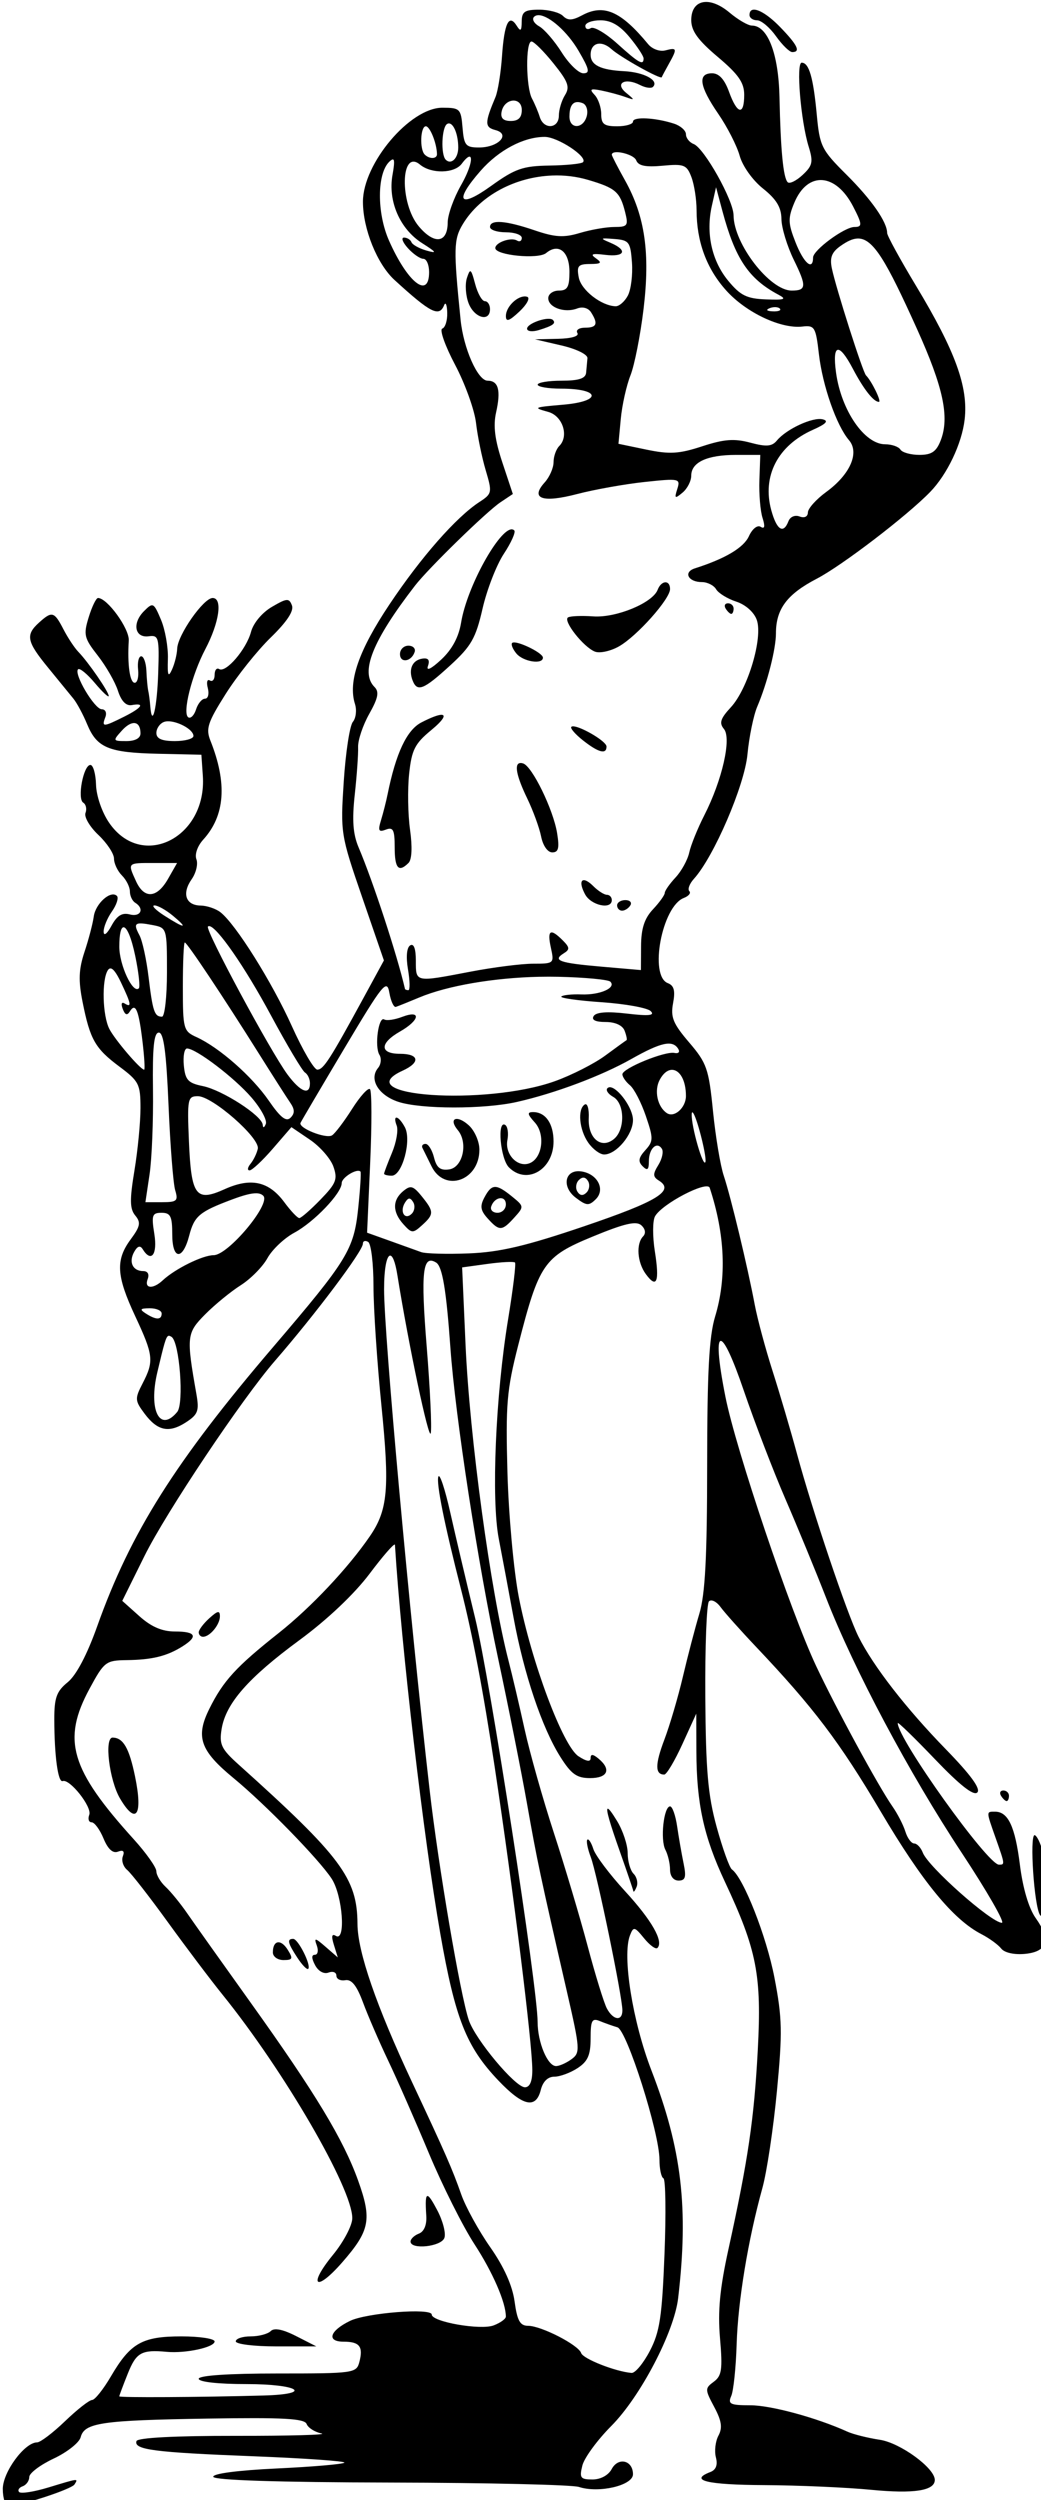
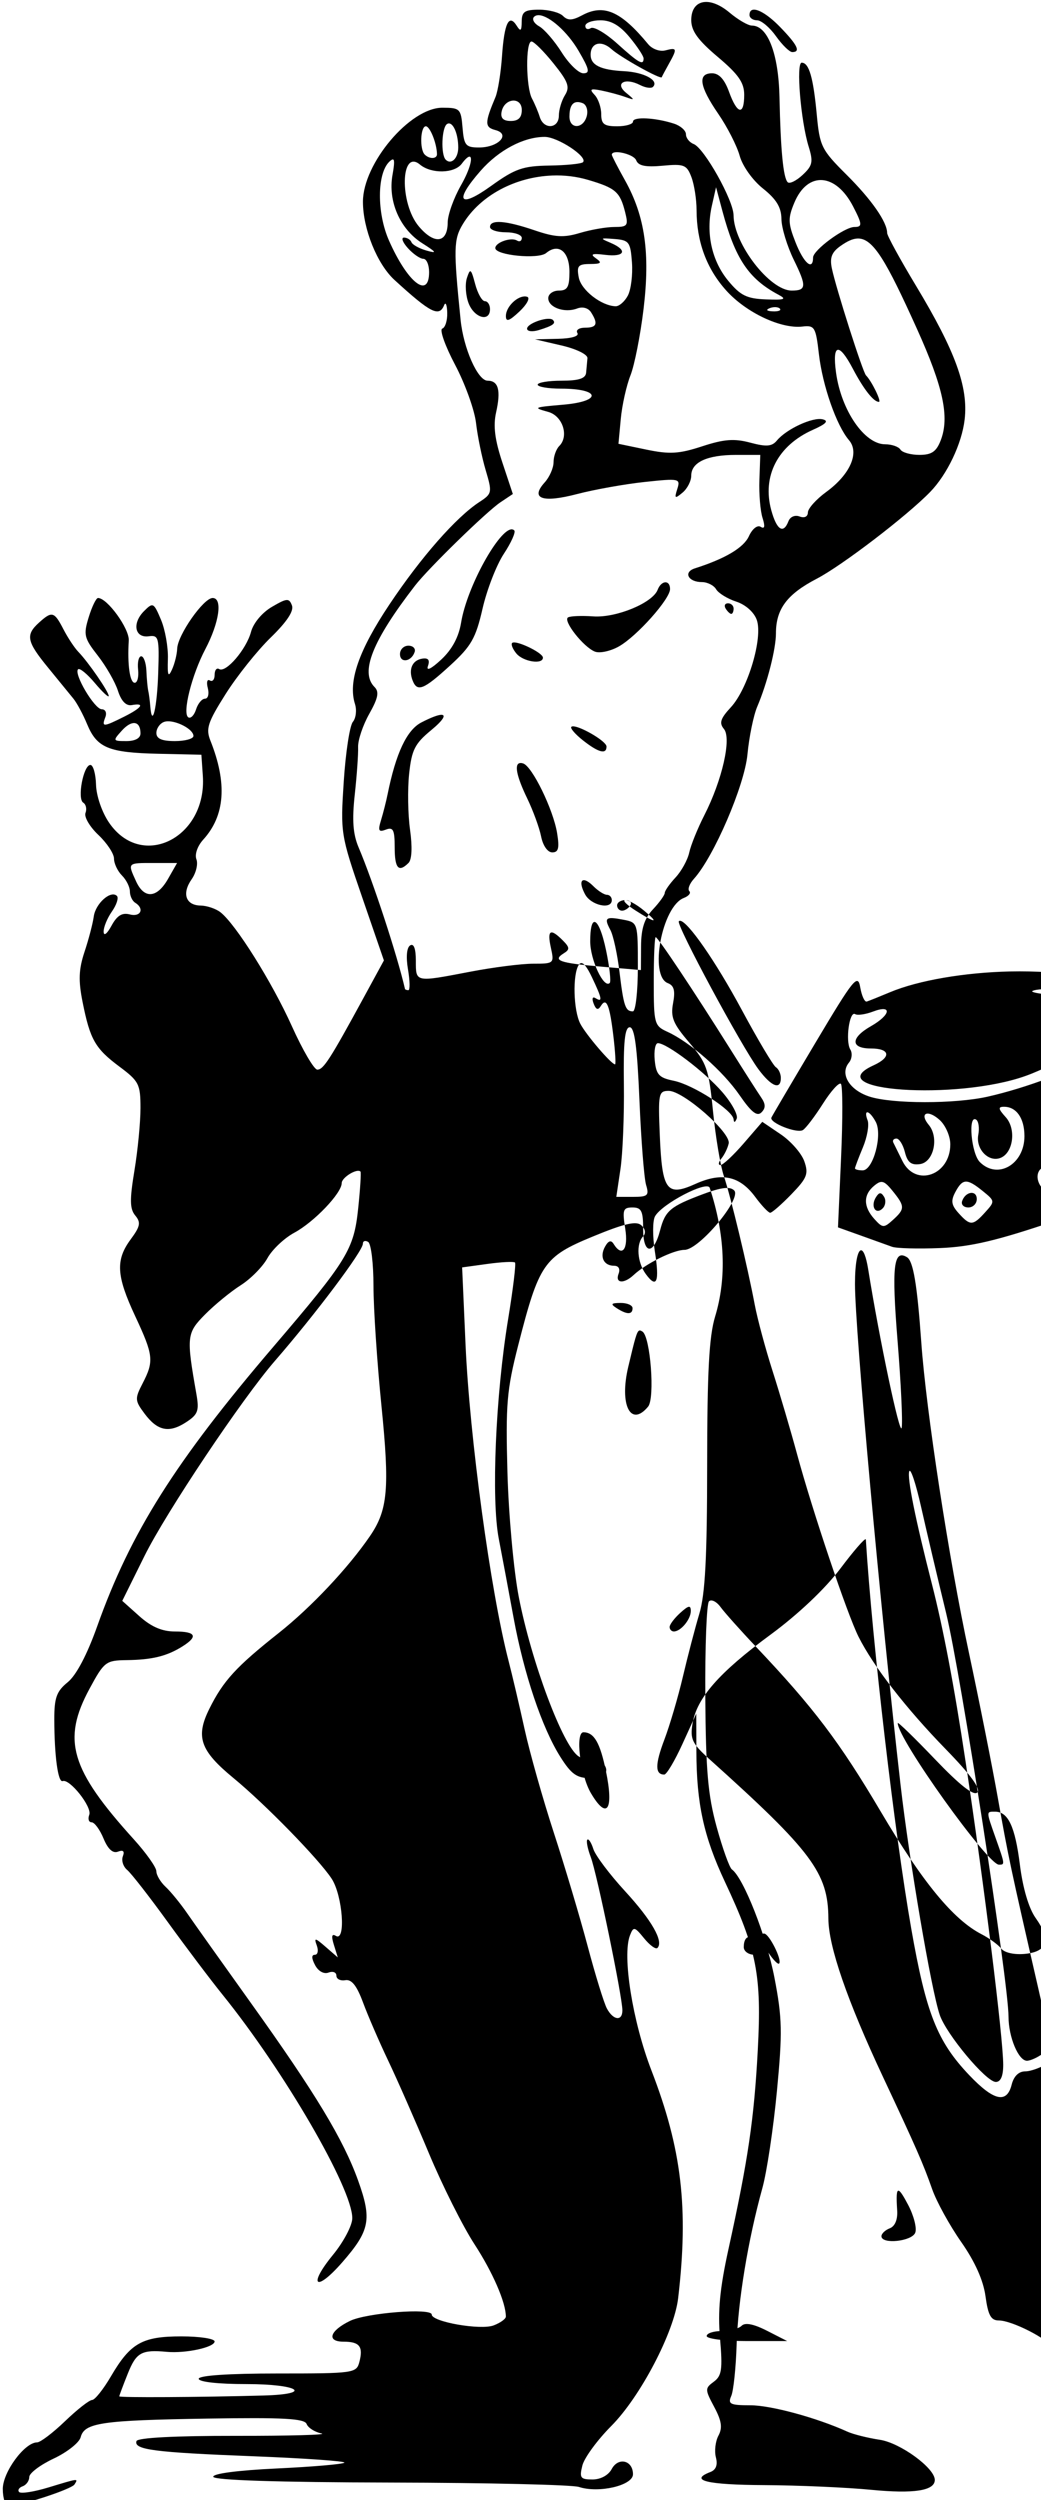
<svg xmlns="http://www.w3.org/2000/svg" xmlns:ns1="http://sodipodi.sourceforge.net/DTD/sodipodi-0.dtd" xmlns:ns2="http://www.inkscape.org/namespaces/inkscape" ns1:docname="Montezuma.svg" ns2:version="1.0 (4035a4fb49, 2020-05-01)" id="svg76" version="1.1" viewBox="0 0 52.092 125.006" height="125.006mm" width="52.092mm">
  <title id="title131">Montezuma</title>
  <defs id="defs70" />
  <ns1:namedview ns2:window-maximized="1" ns2:window-y="-9" ns2:window-x="-9" ns2:window-height="1001" ns2:window-width="1920" fit-margin-bottom="0" fit-margin-right="0" fit-margin-left="0" fit-margin-top="0" ns2:snap-global="false" showgrid="false" ns2:document-rotation="0" ns2:current-layer="layer1" ns2:document-units="mm" ns2:cy="217.07156" ns2:cx="141.43643" ns2:zoom="1.1031756" ns2:pageshadow="2" ns2:pageopacity="0.0" borderopacity="1.0" bordercolor="#666666" pagecolor="#ffffff" id="base" />
  <g transform="translate(-88.99,-61.276)" id="layer1" ns2:groupmode="layer" ns2:label="Lager 1">
-     <path ns1:nodetypes="ssssssssscsscssssssssssscsssssssssscsscsscscscssscssssssccccsscssssssssssssssssssssssssssssssssssssssssssssssssscccssssssssscsscscssssssssssssssssssssssscssssssssssssssssssscsscccsscssssssssccscsssscsssssssssssssssssssssssccsscsssssssscssssssssssssssssssscssssssscccsssssssssscsscsccssscsscscccssssssssssssssssssssssssssssssssscssssssssssscssssssssssssssssssscsssssssssssssscsssssssssssssssssssscssscssssssssccssssssssssscssssssscsssssscccssssssssccsssssssssssssssssssssssssssssssssccccscssssssssssssssccsssssssssssssssccsscsssssccscsssssscccsssssscssssscccscccsssscssssssssssssssssssssssssssssssssssssssssssssccssssssssssssssscsssssscssssssssssssscsssssssssssssssssssscsssssccssssssssssscscccscsssssssssscsssssscsssscsssssssssssssssssssccssssccssssssssscssscsssssssssccsscccsssssscssssssccssssssssssssssssssscsssssssscccssssssssssscssssscsssssssssssssssssssssssssssssssscsssssssssssscssssssssssssssssccssssssssssssscsscsscssssscsccsssssssssscsssssssscssssssscsssscsssssscsssssssssssssssssssssssssssssscssssssssssssssssssssssssssssssccs" transform="scale(0.265)" d="m 469.068,231.596 c -1.631,0.042 -2.727,1.221 -2.727,3.424 0,2.043 1.253,3.784 5,6.943 3.911,3.297 5,4.856 5,7.156 0,3.968 -1.319,3.709 -2.863,-0.561 -0.853,-2.358 -1.897,-3.5 -3.201,-3.5 -2.778,0 -2.404,2.462 1.166,7.65 1.706,2.48 3.526,6.044 4.045,7.922 0.535,1.937 2.439,4.608 4.398,6.172 2.535,2.023 3.464,3.554 3.486,5.756 0.017,1.65 1.074,5.13 2.35,7.732 2.432,4.961 2.375,5.768 -0.412,5.768 -4.131,0 -10.956,-8.833 -10.979,-14.209 -0.011,-2.812 -5.545,-12.682 -7.539,-13.447 -0.798,-0.306 -1.451,-1.132 -1.451,-1.834 0,-0.702 -1.013,-1.605 -2.25,-2.006 -3.537,-1.146 -7.75,-1.356 -7.75,-0.387 0,0.486 -1.35,0.883 -3,0.883 -2.464,0 -3,-0.41 -3,-2.299 0,-1.265 -0.563,-2.896 -1.25,-3.625 -1.023,-1.085 -0.797,-1.237 1.25,-0.83 1.375,0.273 3.4,0.816 4.5,1.207 1.899,0.674 1.909,0.636 0.197,-0.77 -2.213,-1.817 -0.206,-2.933 2.639,-1.467 1.01,0.52 2.105,0.676 2.434,0.348 1.203,-1.203 -1.67,-2.767 -5.436,-2.959 -4.46,-0.228 -6.334,-1.147 -6.334,-3.105 0,-2.273 2.003,-2.807 3.943,-1.051 1.707,1.545 9.34,5.798 9.488,5.287 0.037,-0.129 0.631,-1.243 1.318,-2.473 1.645,-2.943 1.591,-3.165 -0.631,-2.584 -1.047,0.274 -2.488,-0.243 -3.25,-1.166 -5.151,-6.234 -8.38,-7.648 -12.467,-5.461 -1.877,1.005 -2.717,1.033 -3.623,0.127 -0.649,-0.649 -2.665,-1.18 -4.48,-1.18 -2.751,0 -3.303,0.374 -3.314,2.25 -0.012,1.777 -0.21,1.941 -0.945,0.779 -1.464,-2.315 -2.343,-0.502 -2.773,5.723 -0.219,3.162 -0.776,6.648 -1.24,7.748 -2.051,4.864 -2.053,5.68 -0.008,6.215 2.932,0.767 0.571,3.285 -3.08,3.285 -2.534,0 -2.848,-0.378 -3.127,-3.75 -0.295,-3.559 -0.488,-3.75 -3.811,-3.752 -6.104,-0.004 -14.989,10.503 -14.996,17.732 -0.005,5.117 2.678,11.766 5.961,14.77 6.803,6.224 8.443,7.055 9.373,4.75 0.278,-0.688 0.541,-0.049 0.584,1.418 0.043,1.467 -0.377,2.818 -0.936,3.004 -0.558,0.186 0.53,3.262 2.42,6.834 1.89,3.572 3.671,8.519 3.955,10.994 0.285,2.475 1.104,6.472 1.82,8.883 1.257,4.228 1.214,4.441 -1.176,6 -4.411,2.878 -11.035,10.415 -16.994,19.334 -5.813,8.7 -7.848,14.573 -6.51,18.789 0.365,1.15 0.184,2.668 -0.402,3.375 -0.587,0.707 -1.359,5.749 -1.715,11.203 -0.637,9.77 -0.585,10.093 3.467,21.861 l 4.113,11.943 -3.846,7.057 c -6.343,11.641 -7.569,13.541 -8.727,13.549 -0.609,0.003 -2.772,-3.691 -4.809,-8.209 -3.764,-8.351 -10.633,-19.291 -13.502,-21.502 -0.87,-0.67 -2.546,-1.231 -3.725,-1.25 -2.819,-0.042 -3.58,-2.271 -1.693,-4.965 0.833,-1.189 1.236,-2.885 0.896,-3.77 -0.352,-0.917 0.203,-2.509 1.289,-3.703 4.126,-4.537 4.566,-10.627 1.352,-18.691 -0.894,-2.242 -0.502,-3.439 2.877,-8.783 2.152,-3.403 5.985,-8.201 8.52,-10.664 3.051,-2.965 4.403,-5.011 4.002,-6.057 -0.541,-1.41 -0.947,-1.38 -3.785,0.277 -1.848,1.08 -3.5,3.056 -3.945,4.721 -0.879,3.288 -4.745,7.796 -6.014,7.012 -0.47,-0.291 -0.855,0.2 -0.855,1.09 0,0.89 -0.408,1.367 -0.906,1.059 -0.499,-0.308 -0.671,0.341 -0.383,1.441 0.288,1.101 0.05,2 -0.527,2 -0.577,0 -1.336,0.908 -1.688,2.016 -0.352,1.108 -1.01,1.786 -1.463,1.506 -1.173,-0.725 0.631,-7.963 3.205,-12.859 2.647,-5.035 3.31,-9.662 1.385,-9.662 -1.715,0 -6.6,6.974 -6.693,9.555 -0.039,1.07 -0.478,2.845 -0.979,3.945 -0.713,1.569 -0.881,1.137 -0.777,-2 0.073,-2.2 -0.514,-5.528 -1.303,-7.396 -1.372,-3.249 -1.512,-3.32 -3.203,-1.629 -2.289,2.289 -1.757,5.113 0.895,4.748 1.874,-0.258 1.999,0.22 1.785,6.859 -0.214,6.662 -1.158,10.645 -1.5,6.336 -0.084,-1.054 -0.257,-2.368 -0.385,-2.918 -0.128,-0.55 -0.284,-2.237 -0.348,-3.75 -0.063,-1.512 -0.504,-2.75 -0.979,-2.75 -0.474,0 -0.739,1.125 -0.588,2.5 0.151,1.375 -0.135,2.5 -0.637,2.5 -0.922,0 -1.405,-3.43 -1.125,-7.977 0.137,-2.227 -4.058,-8.023 -5.807,-8.023 -0.355,0 -1.146,1.632 -1.758,3.627 -1.019,3.32 -0.874,3.933 1.719,7.25 1.558,1.993 3.267,4.973 3.799,6.623 0.633,1.963 1.536,2.899 2.613,2.707 2.59,-0.462 1.933,0.504 -1.508,2.221 -3.896,1.944 -4.205,1.949 -3.484,0.072 0.321,-0.837 0.026,-1.5 -0.666,-1.5 -1.367,0 -5.338,-6.689 -4.48,-7.547 0.295,-0.295 1.717,0.867 3.16,2.582 1.443,1.715 2.625,2.817 2.625,2.447 0,-0.791 -3.86,-6.391 -5.74,-8.326 -0.718,-0.74 -1.982,-2.652 -2.809,-4.25 -1.743,-3.37 -2.157,-3.482 -4.623,-1.25 -2.57,2.326 -2.318,3.557 1.734,8.5 1.959,2.39 4.108,5.019 4.775,5.844 0.668,0.825 1.825,2.981 2.574,4.789 1.86,4.493 4.029,5.394 13.471,5.604 l 8.117,0.18 0.273,3.965 c 0.808,11.707 -11.518,17.886 -17.695,8.871 -1.354,-1.976 -2.412,-5.047 -2.473,-7.18 -0.058,-2.05 -0.537,-3.729 -1.064,-3.729 -1.314,0 -2.526,6.392 -1.35,7.119 0.52,0.321 0.711,1.194 0.424,1.941 -0.287,0.747 0.807,2.614 2.432,4.146 1.624,1.533 2.953,3.544 2.953,4.469 0,0.925 0.675,2.357 1.5,3.182 0.825,0.825 1.5,2.182 1.5,3.014 0,0.832 0.45,1.789 1,2.129 1.8,1.112 1.048,2.747 -1.016,2.207 -1.459,-0.382 -2.413,0.206 -3.459,2.133 -0.837,1.54 -1.461,2.017 -1.484,1.133 -0.022,-0.84 0.679,-2.557 1.561,-3.814 0.881,-1.258 1.311,-2.58 0.953,-2.938 -1.153,-1.153 -4.044,1.412 -4.379,3.883 -0.179,1.319 -0.963,4.312 -1.74,6.65 -1.102,3.315 -1.183,5.409 -0.365,9.5 1.416,7.088 2.37,8.752 6.982,12.189 3.653,2.722 3.947,3.304 3.947,7.807 0,2.676 -0.514,7.978 -1.143,11.783 -0.913,5.528 -0.88,7.233 0.158,8.484 1.087,1.31 0.948,2.043 -0.857,4.484 -2.893,3.913 -2.722,6.876 0.842,14.498 3.455,7.39 3.576,8.484 1.404,12.684 -1.495,2.891 -1.471,3.25 0.357,5.701 2.454,3.291 4.641,3.738 7.887,1.611 2.219,-1.454 2.466,-2.148 1.904,-5.334 -1.908,-10.825 -1.838,-11.463 1.652,-14.988 1.812,-1.83 4.837,-4.305 6.721,-5.5 1.884,-1.195 4.156,-3.497 5.049,-5.115 0.893,-1.618 3.176,-3.777 5.074,-4.799 3.742,-2.014 8.951,-7.464 8.951,-9.365 0,-1.062 2.908,-2.839 3.547,-2.168 0.143,0.15 -0.052,3.263 -0.434,6.918 -0.816,7.806 -2.004,9.746 -16.021,26.135 -18.519,21.652 -26.964,35.037 -33.258,52.721 -1.917,5.386 -3.958,9.258 -5.57,10.568 -2.106,1.711 -2.543,2.919 -2.537,7 0.01,6.896 0.699,11.982 1.58,11.658 1.331,-0.489 5.587,4.891 5.025,6.354 -0.3,0.781 -0.103,1.42 0.439,1.42 0.542,0 1.555,1.374 2.25,3.053 0.838,2.024 1.759,2.862 2.732,2.488 0.984,-0.378 1.288,-0.089 0.918,0.875 -0.304,0.791 0.064,1.95 0.818,2.576 0.754,0.626 4.2,5.045 7.658,9.822 3.458,4.777 8.106,10.936 10.328,13.686 11.645,14.409 24.523,36.569 24.523,42.195 0,1.36 -1.635,4.464 -3.641,6.912 -4.838,5.904 -3.255,7.152 1.766,1.393 5.204,-5.97 5.609,-8.063 2.977,-15.398 -2.783,-7.754 -8.072,-16.505 -20.273,-33.543 -5.34,-7.456 -10.747,-15.063 -12.018,-16.904 -1.27,-1.841 -3.098,-4.079 -4.061,-4.973 -0.963,-0.894 -1.75,-2.219 -1.75,-2.945 0,-0.726 -1.919,-3.44 -4.264,-6.029 -11.968,-13.213 -13.589,-18.729 -8.35,-28.414 2.755,-5.094 3.075,-5.339 7,-5.391 4.812,-0.063 7.579,-0.739 10.5,-2.562 3.055,-1.908 2.605,-2.84 -1.371,-2.84 -2.429,0 -4.464,-0.874 -6.719,-2.889 l -3.232,-2.891 4.195,-8.467 c 4.088,-8.25 18.411,-29.656 24.639,-36.824 7.66,-8.816 16.602,-20.714 16.602,-22.088 0,-0.528 0.45,-0.682 1,-0.342 0.55,0.34 1.001,4.079 1.002,8.309 10e-4,4.23 0.678,14.391 1.502,22.58 1.572,15.616 1.215,19.675 -2.166,24.611 -4.126,6.024 -11.127,13.455 -17.227,18.283 -8.071,6.389 -10.487,9.029 -13.119,14.336 -2.618,5.279 -1.712,7.863 4.562,13.027 6,4.938 16.095,15.276 18.539,18.982 2.084,3.161 2.737,12.003 0.799,10.805 -0.761,-0.47 -0.876,0.059 -0.367,1.691 l 0.74,2.375 -2.303,-2 c -2.003,-1.739 -2.219,-1.772 -1.664,-0.25 0.351,0.963 0.187,1.75 -0.365,1.75 -0.656,0 -0.639,0.68 0.047,1.963 0.617,1.154 1.662,1.727 2.535,1.393 0.817,-0.313 1.484,-0.051 1.484,0.582 0,0.633 0.756,1.019 1.68,0.857 1.189,-0.208 2.168,1.02 3.348,4.205 0.917,2.475 3.06,7.425 4.764,11 1.704,3.575 5.165,11.446 7.691,17.49 2.527,6.044 6.391,13.747 8.588,17.119 3.454,5.302 5.93,11.004 5.93,13.66 0,0.43 -1.04,1.177 -2.312,1.66 -2.473,0.94 -11.688,-0.675 -11.688,-2.049 0,-1.284 -12.303,-0.326 -15.443,1.203 -3.838,1.868 -4.466,3.916 -1.199,3.916 3.022,0 3.739,0.92 2.979,3.826 -0.551,2.109 -1.015,2.174 -15.453,2.174 -9.256,0 -14.883,0.378 -14.883,1 0,0.593 3.667,1 9,1 9.914,0 12.773,1.897 3.25,2.156 -12.129,0.33 -27.25,0.419 -27.25,0.158 0,-0.15 0.725,-2.082 1.609,-4.293 1.597,-3.99 2.587,-4.544 7.354,-4.105 3.587,0.33 9.037,-0.852 9.037,-1.961 0,-0.525 -2.825,-0.955 -6.277,-0.955 -7.401,0 -9.617,1.258 -13.303,7.547 -1.436,2.45 -3.034,4.453 -3.553,4.453 -0.519,0 -2.818,1.8 -5.107,4 -2.29,2.2 -4.662,4 -5.273,4 -2.364,0 -6.486,5.596 -6.486,8.805 h 0.004 c 0,1.757 0.493,3.195 1.096,3.195 2.213,0 11.885,-3.159 12.445,-4.064 0.727,-1.176 0.89,-1.196 -4.957,0.578 -2.703,0.818 -5.178,1.203 -5.5,0.852 -0.322,-0.351 -0.021,-0.838 0.666,-1.084 0.688,-0.246 1.25,-1.035 1.25,-1.754 0,-0.719 2.073,-2.281 4.607,-3.473 2.535,-1.191 4.828,-3.003 5.096,-4.025 0.714,-2.732 3.88,-3.197 23.98,-3.52 14.306,-0.23 18.293,-0.012 18.689,1.021 0.277,0.723 1.543,1.526 2.814,1.785 1.271,0.259 -5.993,0.463 -16.145,0.451 -11.535,-0.013 -18.585,0.356 -18.795,0.986 -0.545,1.634 3.301,2.134 22.039,2.865 9.754,0.381 17.502,0.926 17.217,1.211 -0.285,0.285 -6.028,0.777 -12.762,1.094 -7.383,0.348 -12.143,0.973 -11.992,1.576 0.16,0.64 12.234,1.029 33.5,1.08 18.287,0.044 34.28,0.417 35.541,0.83 3.757,1.232 10.209,-0.279 10.209,-2.391 0,-2.636 -2.772,-3.313 -4.02,-0.982 -0.626,1.17 -2.092,1.963 -3.625,1.963 -2.281,0 -2.498,-0.299 -1.912,-2.635 0.364,-1.45 2.824,-4.808 5.465,-7.463 5.5,-5.529 11.871,-17.703 12.623,-24.121 1.992,-16.988 0.686,-28.115 -5.039,-42.939 -3.576,-9.259 -5.551,-21.669 -4.059,-25.506 0.662,-1.701 0.858,-1.661 2.666,0.557 1.073,1.315 2.204,2.138 2.516,1.826 1.22,-1.22 -1.064,-5.224 -6.115,-10.719 -2.907,-3.162 -5.6,-6.739 -5.984,-7.949 -0.384,-1.21 -0.895,-2.004 -1.135,-1.764 -0.24,0.24 0.053,1.726 0.652,3.301 1.157,3.043 5.967,26.337 5.967,28.896 0,2.104 -1.725,1.899 -2.928,-0.348 -0.549,-1.026 -2.181,-6.313 -3.627,-11.75 -1.446,-5.437 -4.319,-15.062 -6.383,-21.387 -2.064,-6.325 -4.547,-15.1 -5.516,-19.5 -0.968,-4.4 -2.341,-10.25 -3.053,-13 -3.384,-13.082 -7.336,-42.118 -8.109,-59.596 l -0.645,-14.596 4.793,-0.658 c 2.636,-0.362 4.97,-0.479 5.188,-0.262 0.217,0.217 -0.37,5.057 -1.307,10.754 -2.361,14.37 -3.191,33.925 -1.756,41.357 0.637,3.3 1.894,9.999 2.791,14.885 1.948,10.609 5.369,20.785 8.836,26.277 2.061,3.265 3.1,4.006 5.621,4.006 3.333,0 4.044,-1.635 1.594,-3.668 -1.069,-0.887 -1.5,-0.916 -1.5,-0.1 0,0.756 -0.781,0.636 -2.297,-0.357 -2.938,-1.925 -8.883,-17.782 -11.264,-30.043 -0.961,-4.95 -1.925,-15.525 -2.143,-23.5 -0.353,-12.887 -0.127,-15.56 2.037,-24.021 3.936,-15.393 4.823,-16.683 14.078,-20.494 6,-2.471 8.215,-2.984 9.166,-2.121 0.764,0.693 0.896,1.509 0.338,2.088 -1.358,1.408 -1.111,4.901 0.502,7.107 2.083,2.848 2.626,1.49 1.715,-4.277 -0.446,-2.811 -0.431,-5.786 0.031,-6.611 1.326,-2.369 9.856,-6.808 10.328,-5.375 2.892,8.781 3.234,16.984 1.016,24.297 -1.133,3.735 -1.492,10.443 -1.5,28.043 -0.008,17.373 -0.374,24.347 -1.471,28 -0.803,2.676 -2.199,8.015 -3.104,11.865 -0.904,3.85 -2.482,9.208 -3.504,11.906 -1.772,4.673 -1.776,6.594 -0.018,6.594 0.439,0 1.978,-2.587 3.422,-5.75 l 2.623,-5.75 0.019,7.113 c 0.027,9.874 1.387,16.099 5.375,24.594 6.045,12.879 6.976,17.641 6.217,31.793 -0.698,13.018 -1.827,20.68 -5.525,37.5 -1.645,7.483 -2.048,11.732 -1.604,16.877 0.506,5.853 0.33,7.07 -1.176,8.18 -1.689,1.244 -1.685,1.459 0.078,4.76 1.402,2.626 1.594,3.925 0.801,5.408 -0.575,1.074 -0.792,2.919 -0.482,4.102 0.374,1.432 0.024,2.357 -1.051,2.77 -4.098,1.573 -0.658,2.409 10.137,2.467 6.463,0.035 15.575,0.434 20.25,0.887 8.064,0.781 12,0.169 12,-1.865 0,-2.237 -6.508,-6.988 -10.371,-7.572 -2.271,-0.343 -5.029,-1.034 -6.129,-1.533 -5.783,-2.626 -14.441,-4.979 -18.322,-4.979 -3.811,0 -4.289,-0.231 -3.617,-1.75 0.426,-0.962 0.885,-5.35 1.02,-9.75 0.249,-8.175 2.147,-19.682 4.865,-29.5 0.838,-3.025 2.069,-11.229 2.738,-18.232 1.066,-11.162 1.009,-13.808 -0.463,-21.443 -1.507,-7.819 -5.842,-18.839 -8.037,-20.43 -0.46,-0.333 -1.753,-3.934 -2.873,-8 -1.652,-6.001 -2.055,-10.631 -2.146,-24.586 -0.062,-9.456 0.25,-17.555 0.693,-17.998 0.443,-0.443 1.429,0.044 2.189,1.084 0.761,1.04 3.774,4.414 6.697,7.498 10.872,11.471 15.778,17.948 23.559,31.107 7.846,13.27 13.684,20.369 19.006,23.113 1.481,0.763 3.16,1.986 3.734,2.717 0.616,0.784 2.459,1.194 4.492,1 4.255,-0.406 4.93,-2.664 2.018,-6.754 -1.305,-1.832 -2.425,-5.611 -2.982,-10.047 -0.908,-7.23 -2.218,-10.029 -4.693,-10.029 -1.696,0 -1.699,-0.164 0.123,5 1.761,4.989 1.762,5 0.613,5 -2.142,0 -19.113,-23.723 -19.113,-26.717 0,-0.289 3.152,2.769 7.004,6.793 4.738,4.949 7.333,6.987 8.02,6.301 0.687,-0.686 -1.235,-3.323 -5.939,-8.15 -7.521,-7.718 -13.697,-15.67 -16.484,-21.227 -2.163,-4.311 -8.696,-23.708 -11.621,-34.5 -1.193,-4.4 -3.271,-11.446 -4.619,-15.66 -1.348,-4.214 -2.862,-9.839 -3.363,-12.5 -1.347,-7.152 -4.516,-20.337 -5.852,-24.34 -0.642,-1.925 -1.556,-7.413 -2.033,-12.197 -0.795,-7.975 -1.171,-9.052 -4.5,-12.941 -3.039,-3.55 -3.533,-4.76 -3.035,-7.412 0.442,-2.355 0.186,-3.325 -0.992,-3.777 -3.571,-1.37 -1.104,-14.491 3.021,-16.074 0.924,-0.355 1.39,-0.934 1.035,-1.289 -0.355,-0.355 0.038,-1.4 0.873,-2.322 3.771,-4.167 9.548,-17.582 10.107,-23.469 0.314,-3.31 1.147,-7.368 1.85,-9.018 1.882,-4.416 3.529,-10.867 3.529,-13.818 0,-4.6 2.089,-7.395 7.717,-10.322 4.765,-2.479 17,-11.832 21.4,-16.359 3.227,-3.321 5.991,-9.12 6.518,-13.68 0.708,-6.132 -1.757,-12.904 -9.176,-25.211 -3.002,-4.98 -5.459,-9.465 -5.459,-9.967 0,-2.08 -2.939,-6.298 -7.668,-11.002 -4.738,-4.713 -5.064,-5.37 -5.621,-11.334 -0.656,-7.024 -1.465,-9.807 -2.848,-9.807 -1.092,0 -0.179,11 1.314,15.83 0.894,2.89 0.743,3.595 -1.141,5.35 -1.193,1.112 -2.461,1.73 -2.818,1.373 -0.835,-0.835 -1.336,-6.022 -1.549,-16.053 -0.174,-8.198 -2.221,-13.5 -5.209,-13.5 -0.72,0 -2.618,-1.102 -4.219,-2.449 -1.654,-1.392 -3.247,-2.046 -4.516,-2.014 z m 8.99,1.463 c -0.455,0.053 -0.717,0.378 -0.717,1 0,0.55 0.644,1 1.432,1 0.788,0 2.393,1.35 3.568,3 1.175,1.65 2.556,3 3.068,3 1.646,0 1.008,-1.327 -2.264,-4.703 -2.151,-2.219 -4.088,-3.414 -5.088,-3.297 z m -40.387,1.043 c 1.906,0.167 5.266,3.088 7.385,6.707 2.053,3.506 2.211,4.25 0.9,4.25 -0.874,0 -2.708,-1.772 -4.074,-3.936 -1.366,-2.164 -3.28,-4.379 -4.254,-4.924 -0.974,-0.545 -1.412,-1.35 -0.973,-1.789 0.173,-0.173 0.395,-0.273 0.654,-0.305 0.113,-0.014 0.234,-0.015 0.361,-0.004 z m 11.525,0.957 c 1.992,0 3.655,0.964 5.5,3.191 1.455,1.756 2.645,3.556 2.645,4 0,1.401 -0.885,0.905 -4.959,-2.775 -2.181,-1.97 -4.433,-3.292 -5.004,-2.939 -0.571,0.353 -1.037,0.164 -1.037,-0.418 0,-0.582 1.285,-1.059 2.855,-1.059 z m -13.023,4 c 0.458,0 2.328,1.86 4.156,4.135 2.779,3.458 3.134,4.439 2.168,5.986 -0.636,1.018 -1.156,2.758 -1.156,3.865 0,2.483 -2.852,2.692 -3.604,0.264 -0.298,-0.962 -0.959,-2.531 -1.469,-3.486 -1.153,-2.159 -1.229,-10.764 -0.096,-10.764 z m -3.549,11.154 c 0.89,-0.078 1.717,0.49 1.717,1.771 0,1.431 -0.641,2.074 -2.072,2.074 -1.431,0 -1.971,-0.54 -1.74,-1.74 0.251,-1.303 1.205,-2.027 2.096,-2.105 z m 12.119,0.281 c 0.311,-0.027 0.673,0.039 1.086,0.197 0.715,0.275 1.066,1.36 0.785,2.432 -0.643,2.459 -3.273,2.541 -3.273,0.102 0,-1.737 0.471,-2.65 1.402,-2.73 z m -24.125,4.025 c 0.888,0.06 1.723,2.131 1.723,4.561 0,2.019 -1.335,3.309 -2.361,2.283 -0.963,-0.963 -0.768,-6.108 0.256,-6.74 0.127,-0.078 0.256,-0.112 0.383,-0.104 z m -4.395,0.539 c 0.781,0 2.066,3.207 2.104,5.25 0.017,0.93 -1.42,0.98 -2.318,0.082 -0.986,-0.986 -0.811,-5.332 0.215,-5.332 z m 22.451,2 c 2.463,0 8.205,3.795 7.225,4.775 -0.301,0.301 -3.152,0.586 -6.336,0.635 -5.021,0.077 -6.481,0.587 -11.006,3.838 -6.065,4.358 -7.061,2.92 -1.982,-2.863 3.425,-3.901 8.134,-6.385 12.1,-6.385 z m 13.818,2.891 c 1.264,0.063 3.154,0.743 3.459,1.537 0.398,1.036 1.772,1.314 4.998,1.012 4.028,-0.378 4.541,-0.175 5.42,2.137 0.534,1.404 0.974,4.212 0.977,6.238 0.009,5.975 1.894,11.068 5.625,15.197 3.745,4.145 10.304,7.24 14.355,6.773 2.318,-0.267 2.53,0.087 3.123,5.215 0.689,5.956 3.318,13.467 5.678,16.223 2.029,2.369 0.22,6.48 -4.303,9.777 -1.886,1.375 -3.442,3.109 -3.457,3.855 -0.016,0.806 -0.651,1.118 -1.564,0.768 -0.875,-0.336 -1.784,0.049 -2.107,0.893 -0.948,2.471 -2.207,1.678 -3.232,-2.035 -1.784,-6.463 1.205,-12.252 7.857,-15.215 2.5,-1.114 3.031,-1.685 1.836,-1.977 -1.89,-0.46 -6.844,1.834 -8.645,4.004 -0.938,1.13 -1.98,1.213 -5.023,0.4 -3.029,-0.808 -4.948,-0.663 -9.088,0.691 -4.365,1.428 -6.139,1.532 -10.527,0.621 l -5.277,-1.096 0.439,-4.705 c 0.242,-2.588 1.066,-6.28 1.828,-8.205 0.762,-1.925 1.873,-7.55 2.469,-12.5 1.274,-10.586 0.272,-17.548 -3.496,-24.289 -1.372,-2.455 -2.496,-4.632 -2.496,-4.838 0,-0.276 0.26,-0.423 0.656,-0.471 0.149,-0.018 0.316,-0.021 0.496,-0.012 z m -27.969,0.842 c 0.584,0.132 0.017,2.459 -1.648,5.373 -1.381,2.416 -2.516,5.583 -2.523,7.037 -0.018,3.906 -2.512,4.24 -5.465,0.73 -3.649,-4.337 -3.451,-14.7 0.223,-11.65 2.154,1.788 6.507,1.7 7.898,-0.16 0.746,-0.997 1.25,-1.39 1.516,-1.33 z m -14.602,0.529 c 0.42,-0.098 0.392,0.752 0.004,2.936 -0.879,4.948 1.409,10.197 5.604,12.857 2.739,1.737 2.879,1.978 0.811,1.391 -1.375,-0.39 -2.651,-1.101 -2.834,-1.578 -0.183,-0.477 -0.815,-0.867 -1.404,-0.867 -0.589,0 -0.257,0.9 0.738,2 0.995,1.1 2.302,2 2.904,2 0.602,0 1.096,1.125 1.096,2.5 0,5.189 -4.061,2.005 -7.574,-5.938 -2.316,-5.235 -2.275,-12.679 0.082,-14.9 0.243,-0.229 0.434,-0.368 0.574,-0.4 z m 30.143,3.027 c 2.284,-0.089 4.587,0.172 6.795,0.824 5.224,1.542 6.033,2.252 7.01,6.143 0.626,2.493 0.438,2.744 -2.053,2.744 -1.508,0 -4.437,0.508 -6.508,1.129 -3.05,0.914 -4.674,0.819 -8.545,-0.5 -5.452,-1.858 -8.422,-2.08 -8.422,-0.629 0,0.55 1.35,1 3,1 1.65,0 3,0.478 3,1.061 0,0.582 -0.41,0.805 -0.91,0.496 -1.104,-0.682 -4.09,0.358 -4.09,1.424 0,1.365 8.127,2.158 9.598,0.938 2.345,-1.946 4.402,-0.288 4.402,3.551 0,2.865 -0.378,3.531 -2,3.531 -1.1,0 -2,0.646 -2,1.434 0,1.753 3.09,2.852 5.459,1.943 1.034,-0.397 2.102,-0.1 2.627,0.729 1.374,2.171 1.088,2.895 -1.145,2.895 -1.133,0 -1.781,0.45 -1.441,1 0.373,0.603 -1.094,1.04 -3.691,1.098 l -4.309,0.096 5,1.16 c 2.821,0.655 4.957,1.703 4.9,2.404 -0.055,0.684 -0.168,1.917 -0.25,2.742 -0.109,1.089 -1.384,1.5 -4.65,1.5 -2.475,0 -4.5,0.338 -4.5,0.75 0,0.412 1.987,0.75 4.416,0.75 7.463,0 7.8,2.39 0.426,3.025 -5.661,0.488 -5.791,0.55 -2.842,1.365 2.72,0.752 3.953,4.557 2.084,6.426 -0.597,0.597 -1.084,1.97 -1.084,3.055 0,1.084 -0.754,2.805 -1.676,3.824 -2.784,3.077 -0.451,3.909 6.135,2.189 3.26,-0.851 8.992,-1.875 12.74,-2.275 6.568,-0.702 6.792,-0.653 6.164,1.324 -0.575,1.811 -0.459,1.892 0.992,0.688 0.904,-0.751 1.645,-2.194 1.645,-3.207 0,-2.526 2.997,-3.914 8.453,-3.914 h 4.584 l -0.168,4.75 c -0.092,2.612 0.174,5.821 0.59,7.127 0.519,1.631 0.41,2.162 -0.348,1.693 -0.624,-0.386 -1.589,0.383 -2.223,1.773 -0.988,2.169 -4.469,4.238 -10.203,6.064 -2.23,0.711 -1.269,2.592 1.324,2.592 1.04,0 2.25,0.609 2.689,1.354 0.44,0.744 2.151,1.794 3.801,2.332 1.77,0.577 3.36,1.995 3.877,3.457 1.188,3.361 -1.677,13.001 -4.896,16.475 -1.966,2.122 -2.239,2.971 -1.309,4.092 1.471,1.773 -0.324,9.664 -3.707,16.291 -1.263,2.475 -2.542,5.636 -2.842,7.021 -0.3,1.386 -1.463,3.503 -2.584,4.707 -1.121,1.204 -2.039,2.516 -2.039,2.916 0,0.4 -1.001,1.793 -2.225,3.096 -1.615,1.719 -2.231,3.615 -2.25,6.916 l -0.027,4.547 -7.461,-0.646 c -7.965,-0.69 -9.295,-1.162 -7.098,-2.52 1.157,-0.715 1.124,-1.115 -0.207,-2.445 -2.347,-2.347 -2.973,-1.954 -2.234,1.408 0.646,2.942 0.583,3 -3.332,3 -2.195,0 -7.519,0.675 -11.83,1.5 -10.543,2.018 -10.338,2.059 -10.338,-2.059 0,-2.274 -0.386,-3.319 -1.07,-2.896 -0.657,0.406 -0.816,2.165 -0.412,4.559 h 0.002 c 0.362,2.144 0.393,3.896 0.07,3.896 -0.323,0 -0.616,-0.112 -0.646,-0.25 -1.47,-6.376 -6.025,-20.265 -8.746,-26.672 -1.073,-2.527 -1.264,-5.143 -0.732,-10 0.396,-3.618 0.678,-7.642 0.629,-8.943 -0.05,-1.302 0.896,-4.12 2.1,-6.262 1.692,-3.01 1.918,-4.162 0.998,-5.082 -2.77,-2.77 -0.385,-8.734 7.648,-19.123 2.533,-3.276 13.501,-13.966 16.137,-15.729 l 2.336,-1.561 -1.975,-5.939 c -1.425,-4.284 -1.756,-6.915 -1.189,-9.439 0.939,-4.183 0.453,-6 -1.602,-6 -1.856,0 -4.551,-6.076 -5.1,-11.5 -1.36,-13.44 -1.317,-15.182 0.447,-18.082 3.315,-5.448 9.979,-8.863 16.83,-9.129 z m 50.998,0.861 c 2.052,0.131 4.203,1.803 5.844,4.977 1.742,3.369 1.774,3.873 0.246,3.873 -1.872,0 -7.797,4.365 -7.805,5.75 -0.014,2.604 -1.765,1.091 -3.32,-2.867 -1.415,-3.601 -1.443,-4.535 -0.219,-7.465 1.249,-2.989 3.202,-4.398 5.254,-4.268 z m -20.039,1.35 1.205,4.5 c 2.407,8.989 4.956,12.79 10.582,15.779 1.616,0.859 1.188,1.017 -2.373,0.883 -3.606,-0.136 -4.813,-0.731 -7.107,-3.504 -3.124,-3.773 -4.262,-8.992 -3.096,-14.158 z m -20.746,9.664 c 0.359,0.011 0.878,0.048 1.562,0.102 2.766,0.216 3.025,0.562 3.307,4.445 0.168,2.316 -0.185,5.129 -0.785,6.25 -0.6,1.121 -1.638,2.02 -2.307,1.998 -2.708,-0.089 -6.498,-3.049 -6.953,-5.428 -0.418,-2.184 -0.125,-2.534 2.127,-2.547 2.115,-0.012 2.326,-0.217 1.111,-1.072 -1.15,-0.81 -0.742,-0.961 1.75,-0.656 3.734,0.457 4.318,-0.87 1,-2.273 -1.541,-0.652 -1.89,-0.85 -0.812,-0.818 z m 47.496,0.01 c 2.929,-0.069 5.414,4.262 11.188,17.045 4.98,11.027 6.181,16.654 4.49,21.031 -0.828,2.143 -1.716,2.75 -4.027,2.75 -1.631,0 -3.244,-0.45 -3.584,-1 -0.34,-0.55 -1.638,-1 -2.885,-1 -3.908,0 -8.297,-6.401 -9.273,-13.523 -0.749,-5.463 0.53,-5.754 3.178,-0.727 2.042,3.876 3.91,6.25 4.918,6.25 0.549,0 -1.367,-3.93 -2.438,-5 -0.61,-0.61 -5.669,-16.453 -6.447,-20.191 -0.425,-2.041 -0.023,-3.067 1.666,-4.25 1.213,-0.85 2.239,-1.362 3.215,-1.385 z m -73.152,6.18 c -0.186,-0.007 -0.368,0.435 -0.639,1.264 -0.381,1.165 -0.244,3.302 0.307,4.75 1.067,2.807 4.051,3.641 4.051,1.133 0,-0.825 -0.436,-1.5 -0.971,-1.5 -0.534,0 -1.36,-1.462 -1.834,-3.25 -0.433,-1.634 -0.675,-2.387 -0.914,-2.396 z m 10.137,4.754 c -1.497,0.118 -3.418,2.049 -3.418,3.688 0,1.18 0.614,0.977 2.561,-0.852 1.408,-1.322 2.066,-2.569 1.465,-2.77 -0.19,-0.063 -0.394,-0.083 -0.607,-0.066 z m 47.5,2.016 c 0.347,0.014 0.644,0.105 0.811,0.271 0.332,0.332 -0.258,0.569 -1.312,0.525 -1.165,-0.048 -1.401,-0.284 -0.604,-0.604 0.361,-0.144 0.758,-0.208 1.105,-0.193 z m -43.129,2.207 c -1.478,0.116 -3.789,1.087 -3.789,1.854 0,0.524 1.009,0.639 2.25,0.258 2.625,-0.807 3.259,-1.266 2.623,-1.902 -0.191,-0.191 -0.591,-0.248 -1.084,-0.209 z m -6.623,39.719 c -2.34,-0.231 -8.493,10.732 -9.621,17.58 -0.454,2.757 -1.703,5.081 -3.766,7 -1.874,1.744 -2.857,2.223 -2.502,1.221 0.404,-1.141 0.081,-1.577 -1.043,-1.412 -1.887,0.277 -2.665,1.996 -1.859,4.096 0.872,2.272 2.064,1.803 7.08,-2.783 4.008,-3.664 4.855,-5.147 6.139,-10.75 0.819,-3.575 2.628,-8.229 4.021,-10.342 1.394,-2.113 2.28,-4.097 1.967,-4.41 -0.119,-0.119 -0.26,-0.184 -0.416,-0.199 z m 28.924,9.99 c -0.499,0.029 -1.085,0.506 -1.434,1.414 -0.953,2.484 -7.828,5.322 -12.156,5.018 -2.2,-0.155 -4.345,-0.068 -4.768,0.193 -1.01,0.624 2.962,5.659 5.1,6.463 0.917,0.345 2.955,-0.105 4.529,-1 3.395,-1.93 9.639,-8.932 9.639,-10.809 0,-0.888 -0.411,-1.308 -0.91,-1.279 z m 11.852,3.961 c -0.582,0 -0.781,0.45 -0.441,1 0.34,0.55 0.816,1 1.059,1 0.243,0 0.441,-0.45 0.441,-1 0,-0.55 -0.476,-1 -1.059,-1 z m -40.33,7.385 c -0.202,-0.008 -0.353,0.022 -0.432,0.102 -0.256,0.256 0.105,1.15 0.801,1.988 1.291,1.556 5.027,2.134 5.012,0.775 -0.009,-0.821 -3.967,-2.806 -5.381,-2.865 z m -20.027,0.615 c -0.871,0 -1.584,0.711 -1.584,1.582 0,1.766 2.153,1.46 2.771,-0.395 0.218,-0.653 -0.317,-1.188 -1.188,-1.188 z m 6.115,13.045 c -0.655,0.058 -1.894,0.523 -3.662,1.438 -2.747,1.42 -4.807,5.794 -6.369,13.518 -0.278,1.375 -0.84,3.59 -1.248,4.92 -0.612,1.996 -0.451,2.307 0.92,1.781 1.376,-0.528 1.66,0.043 1.66,3.33 0,3.995 0.74,4.83 2.619,2.951 0.628,-0.628 0.736,-3.025 0.283,-6.25 -0.404,-2.877 -0.483,-7.615 -0.176,-10.527 0.479,-4.535 1.074,-5.719 4.145,-8.25 2.391,-1.971 2.92,-3.006 1.828,-2.91 z m -51.562,1.219 c 1.858,-0.049 4.863,1.532 4.863,2.771 0,0.531 -1.575,0.965 -3.5,0.965 -2.476,0 -3.5,-0.45 -3.5,-1.533 0,-0.842 0.64,-1.776 1.422,-2.076 0.206,-0.079 0.449,-0.12 0.715,-0.127 z m -6.438,0.334 c 0.787,-0.048 1.301,0.618 1.301,1.961 0,0.893 -1.009,1.441 -2.654,1.441 -2.581,0 -2.606,-0.055 -0.867,-1.977 0.831,-0.918 1.608,-1.388 2.221,-1.426 z m 83.145,0.627 c -0.23,-0.025 -0.4,-5.6e-4 -0.488,0.088 -0.253,0.253 0.748,1.412 2.227,2.574 2.91,2.289 4.418,2.679 4.418,1.141 0,-0.965 -4.546,-3.627 -6.156,-3.803 z m -10.176,6.918 c -1.131,0.151 -0.664,2.488 1.359,6.676 1.114,2.307 2.296,5.541 2.625,7.188 0.347,1.735 1.231,2.994 2.104,2.994 1.173,0 1.376,-0.803 0.916,-3.635 -0.723,-4.457 -4.717,-12.637 -6.422,-13.152 -0.227,-0.069 -0.42,-0.092 -0.582,-0.07 z m -69.215,18.857 H 369.25 l -1.705,2.992 c -2.088,3.669 -4.497,3.852 -6.043,0.459 -1.607,-3.526 -1.676,-3.451 3.293,-3.451 z m 81.279,3.242 c -0.655,-0.003 -0.68,0.987 0.223,2.674 1.124,2.101 5.045,2.943 5.045,1.084 0,-0.55 -0.417,-1 -0.928,-1 -0.511,0 -1.658,-0.729 -2.549,-1.619 -0.78,-0.78 -1.398,-1.137 -1.791,-1.139 z m 7.826,3.758 c -0.857,0 -1.559,0.45 -1.559,1 0,0.55 0.424,1 0.941,1 0.518,0 1.219,-0.45 1.559,-1 0.34,-0.55 -0.084,-1 -0.941,-1 z m -88.92,1.004 c 0.627,-0.003 2.202,0.881 3.5,1.963 v -0.002 c 2.973,2.477 2.258,2.463 -1.639,-0.033 -1.65,-1.057 -2.488,-1.925 -1.861,-1.928 z m -2.838,3.406 c 0.135,-0.011 0.293,-0.011 0.475,0 0.483,0.03 1.134,0.133 1.975,0.295 2.739,0.526 2.75,0.561 2.75,8.912 0,4.611 -0.424,8.383 -0.941,8.383 -1.419,0 -1.744,-0.963 -2.535,-7.5 -0.399,-3.3 -1.166,-6.824 -1.705,-7.834 -0.822,-1.539 -0.966,-2.18 -0.018,-2.256 z m 13.168,0.498 c 1.426,0.048 6.686,7.588 11.66,16.826 3.03,5.628 5.927,10.492 6.439,10.809 0.512,0.317 0.932,1.225 0.932,2.018 0,2.342 -1.78,1.657 -4.221,-1.625 -3.202,-4.307 -15.6,-27.33 -15.043,-27.936 0.06,-0.065 0.137,-0.095 0.232,-0.092 z m -16.17,0.219 c 0.611,-0.028 1.473,1.863 2.219,5.453 0.637,3.069 0.939,5.798 0.672,6.064 -1.115,1.115 -3.689,-4.375 -3.689,-7.867 0,-2.446 0.324,-3.628 0.799,-3.65 z m 11.568,2.873 c 0.424,0 7.186,10.136 14.01,21 2.591,4.125 5.244,8.275 5.895,9.223 0.872,1.269 0.89,2.016 0.066,2.84 -0.823,0.823 -1.906,-0.023 -4.111,-3.221 -3.168,-4.593 -9.366,-10.037 -13.652,-11.99 -2.466,-1.123 -2.574,-1.523 -2.574,-9.512 0,-4.587 0.165,-8.34 0.367,-8.34 z m -14.082,4.895 c 0.503,-0.051 1.154,0.804 2.027,2.635 1.944,4.077 2.076,4.83 0.699,3.979 -0.578,-0.357 -0.728,0.069 -0.361,1.025 0.449,1.17 0.837,1.297 1.363,0.445 1.052,-1.703 1.664,-0.219 2.375,5.771 0.343,2.888 0.48,5.25 0.305,5.25 -0.699,0 -5.517,-5.634 -6.57,-7.684 -1.291,-2.513 -1.47,-9.219 -0.295,-11.07 0.137,-0.216 0.289,-0.334 0.457,-0.352 z m 81.004,1.576 c 1.22,-0.027 2.434,-0.027 3.635,0 4.996,0.114 9.407,0.53 9.801,0.924 1.164,1.164 -1.961,2.538 -5.475,2.406 -1.793,-0.067 -3.492,0.11 -3.777,0.395 -0.285,0.285 3.143,0.769 7.617,1.076 4.475,0.307 8.642,1.062 9.26,1.68 0.831,0.831 -0.336,0.952 -4.48,0.465 -3.725,-0.438 -5.834,-0.281 -6.295,0.465 -0.453,0.732 0.331,1.121 2.258,1.121 1.816,0 3.196,0.632 3.584,1.643 0.346,0.904 0.508,1.71 0.357,1.791 -0.15,0.081 -1.965,1.393 -4.031,2.914 -2.066,1.521 -6.341,3.691 -9.5,4.822 -13.092,4.689 -39.402,2.869 -28.742,-1.988 3.405,-1.551 3.148,-3.182 -0.5,-3.182 -3.864,0 -3.863,-2.002 0.006,-4.203 3.77,-2.145 4.068,-4.156 0.41,-2.766 -1.421,0.54 -2.944,0.76 -3.387,0.486 -1.086,-0.671 -1.874,5.115 -0.91,6.676 0.421,0.682 0.306,1.795 -0.258,2.475 -1.758,2.118 0.056,5.15 3.828,6.395 4.272,1.409 16.208,1.42 22.398,0.019 7.199,-1.629 15.933,-4.904 21.586,-8.094 5.628,-3.176 7.801,-3.647 8.867,-1.922 0.363,0.587 0.054,0.935 -0.689,0.773 -1.797,-0.391 -9.852,2.903 -9.852,4.029 0,0.487 0.643,1.417 1.428,2.068 0.785,0.651 2.134,3.261 2.998,5.797 1.448,4.25 1.44,4.756 -0.104,6.461 -1.284,1.419 -1.4,2.126 -0.498,3.027 0.902,0.902 1.176,0.676 1.176,-0.965 0,-2.386 1.532,-3.826 2.465,-2.316 0.332,0.537 0.025,1.908 -0.682,3.047 -1.06,1.71 -1.039,2.222 0.113,2.939 3.031,1.886 -0.29,3.919 -14.004,8.572 v 0.002 c -11.093,3.764 -15.999,4.921 -21.85,5.156 -4.149,0.167 -8.218,0.058 -9.043,-0.242 -0.825,-0.3 -3.459,-1.247 -5.854,-2.104 l -4.354,-1.557 0.586,-13.229 c 0.322,-7.275 0.306,-13.509 -0.037,-13.852 -0.343,-0.343 -1.866,1.335 -3.385,3.73 -1.519,2.395 -3.223,4.639 -3.785,4.986 -1.137,0.703 -6.385,-1.378 -5.949,-2.359 0.152,-0.342 3.876,-6.662 8.273,-14.043 7.285,-12.226 8.041,-13.161 8.5,-10.512 0.277,1.599 0.832,2.802 1.234,2.672 0.403,-0.13 2.389,-0.928 4.412,-1.773 5.35,-2.235 14.107,-3.719 22.646,-3.908 z m -71.82,10.529 c 0.913,0 1.408,3.718 1.83,13.75 0.318,7.562 0.883,14.763 1.256,16 0.603,2.001 0.329,2.25 -2.473,2.25 h -3.15 l 0.783,-5.25 c 0.431,-2.887 0.722,-10.087 0.645,-16 -0.105,-8.014 0.177,-10.75 1.109,-10.75 z m 5.318,3 c 1.697,0 8.909,5.477 12.16,9.234 1.777,2.053 3.001,4.303 2.721,5 -0.302,0.751 -0.541,0.813 -0.588,0.152 -0.121,-1.704 -7.632,-6.547 -11.311,-7.293 -2.781,-0.564 -3.316,-1.144 -3.582,-3.879 -0.172,-1.768 0.098,-3.215 0.6,-3.215 z m 91.674,4.029 c 1.359,0.08 2.539,1.928 2.539,4.932 0,2.207 -2.194,4.174 -3.605,3.232 -1.772,-1.181 -2.436,-4.247 -1.355,-6.266 0.727,-1.358 1.607,-1.946 2.422,-1.898 z m -11.746,3.283 c -0.211,-0.019 -0.395,0.035 -0.539,0.18 -0.362,0.362 0.124,1.097 1.082,1.633 2.194,1.228 2.292,6.174 0.158,7.945 -2.401,1.992 -4.951,-0.121 -4.77,-3.953 0.081,-1.709 -0.257,-2.858 -0.75,-2.553 -1.408,0.87 -1.051,4.77 0.66,7.213 0.856,1.222 2.206,2.223 3,2.223 2.29,0 5.443,-3.765 5.443,-6.5 0,-2.27 -2.809,-6.052 -4.285,-6.188 z m -77.879,1.688 c 2.746,0 11.759,7.9 11.318,9.92 -0.19,0.87 -0.806,2.143 -1.371,2.83 -0.565,0.688 -0.648,1.25 -0.184,1.25 0.465,0 2.433,-1.835 4.373,-4.078 l 3.527,-4.08 3.486,2.361 c 1.918,1.298 3.919,3.583 4.445,5.08 0.837,2.38 0.531,3.162 -2.434,6.221 -1.865,1.924 -3.667,3.496 -4.006,3.496 -0.339,0 -1.61,-1.342 -2.824,-2.984 -2.928,-3.961 -6.313,-4.705 -11.264,-2.473 -5.457,2.461 -6.322,1.294 -6.756,-9.092 -0.332,-7.957 -0.235,-8.451 1.688,-8.451 z m 63.309,3 c -1.165,0 -1.102,0.392 0.318,1.961 2.025,2.238 1.435,6.759 -1.006,7.695 -2.247,0.862 -4.684,-1.691 -4.172,-4.369 0.245,-1.284 0.056,-2.575 -0.42,-2.869 -1.556,-0.962 -0.907,6.398 0.707,8.012 3.37,3.37 8.428,0.437 8.428,-4.885 0,-3.375 -1.509,-5.545 -3.855,-5.545 z m 30.09,0.047 c 0.244,0.086 0.761,1.391 1.334,3.453 0.765,2.75 1.266,5.404 1.113,5.896 -0.395,1.271 -2.7,-6.742 -2.592,-9.012 0.012,-0.259 0.063,-0.367 0.145,-0.338 z m -55.846,1 c -0.339,-0.066 -0.424,0.421 -0.006,1.51 0.328,0.856 -0.073,3.162 -0.893,5.123 -0.82,1.961 -1.49,3.735 -1.49,3.943 0,0.208 0.654,0.377 1.453,0.377 1.974,0 3.783,-6.691 2.471,-9.143 -0.602,-1.125 -1.196,-1.744 -1.535,-1.811 z m 11.223,0.246 c -0.661,0.079 -0.727,0.863 0.318,2.123 1.975,2.379 0.941,7.033 -1.645,7.4 -1.671,0.238 -2.372,-0.315 -2.857,-2.25 -0.354,-1.411 -1.073,-2.566 -1.596,-2.566 -0.523,0 -0.79,0.338 -0.594,0.75 0.196,0.412 0.974,1.988 1.729,3.5 2.485,4.981 9.033,2.686 9.033,-3.166 0,-1.525 -0.903,-3.589 -2.006,-4.588 -0.994,-0.899 -1.868,-1.265 -2.383,-1.203 z m 23.105,9.859 c -2.647,-0.013 -3.117,3.037 -0.516,5.01 2.024,1.535 2.476,1.567 3.781,0.271 1.845,-1.83 0.318,-4.783 -2.707,-5.236 -0.196,-0.029 -0.382,-0.044 -0.559,-0.045 z m 0.988,1.217 c 0.288,0.029 0.553,0.239 0.795,0.631 0.399,0.646 0.277,1.626 -0.273,2.176 -0.667,0.667 -1.243,0.607 -1.727,-0.176 -0.399,-0.646 -0.275,-1.624 0.275,-2.174 0.333,-0.333 0.642,-0.486 0.93,-0.457 z m -16.768,1.754 c -0.748,0.026 -1.294,0.675 -1.982,1.961 -0.889,1.662 -0.763,2.471 0.621,4 2.186,2.415 2.678,2.399 5.01,-0.178 1.869,-2.065 1.863,-2.123 -0.455,-4 -1.495,-1.21 -2.445,-1.809 -3.193,-1.783 z m -16.033,0.064 c -0.376,0.038 -0.77,0.288 -1.289,0.719 -2.07,1.718 -2.053,3.953 0.047,6.273 1.553,1.717 1.783,1.728 3.5,0.174 2.293,-2.075 2.29,-2.573 -0.047,-5.459 -1.01,-1.248 -1.585,-1.771 -2.211,-1.707 z m -29.012,1.131 c 0.585,0.014 0.997,0.173 1.295,0.471 1.502,1.502 -6.619,11.211 -9.377,11.211 -2.076,0 -7.277,2.57 -9.613,4.75 -1.844,1.72 -3.535,1.571 -2.836,-0.25 0.344,-0.896 0.008,-1.5 -0.834,-1.5 -1.991,0 -2.796,-1.695 -1.719,-3.619 0.625,-1.118 1.135,-1.279 1.611,-0.508 1.608,2.602 2.819,1.018 2.197,-2.873 -0.568,-3.553 -0.416,-4 1.371,-4 1.687,0 2.012,0.659 2.012,4.084 0,4.815 1.976,4.954 3.201,0.225 0.959,-3.701 1.92,-4.51 8.096,-6.82 2.173,-0.813 3.621,-1.193 4.596,-1.17 z m 45.953,0.939 c 0.615,-0.088 1.154,0.277 1.154,1.16 0,0.871 -0.713,1.582 -1.584,1.582 -0.871,0 -1.405,-0.534 -1.188,-1.188 0.309,-0.927 1.002,-1.467 1.617,-1.555 z m -17.111,0.068 c 0.24,-0.018 0.474,0.201 0.754,0.654 0.406,0.657 0.288,1.645 -0.262,2.195 -1.304,1.303 -2.339,-0.374 -1.285,-2.08 0.307,-0.497 0.553,-0.752 0.793,-0.77 z m -3.645,10.76 c 0.467,-0.117 0.999,1.04 1.42,3.664 2.113,13.188 5.971,31.442 6.305,29.834 0.219,-1.054 -0.129,-8.428 -0.771,-16.387 -1.136,-14.076 -0.763,-17.378 1.783,-15.805 1.18,0.729 1.919,5.147 2.699,16.107 0.922,12.962 5.194,40.761 8.988,58.5 1.941,9.075 4.407,21.45 5.479,27.5 1.928,10.887 2.407,13.146 7.533,35.457 2.501,10.885 2.545,11.52 0.863,12.75 -0.974,0.712 -2.288,1.293 -2.92,1.293 -1.599,0 -3.467,-4.464 -3.475,-8.297 -0.013,-6.66 -8.995,-64.711 -11.791,-76.203 -1.606,-6.6 -3.729,-15.6 -4.717,-20 -0.988,-4.4 -1.995,-7.418 -2.238,-6.707 -0.419,1.224 1.139,8.967 4.268,21.207 2.171,8.493 4.217,19.271 6.361,33.5 3.557,23.601 7.1,52.119 7.115,57.25 0.006,2.131 -0.476,3.25 -1.398,3.25 -1.828,0 -9.36,-9.005 -10.594,-12.666 -1.608,-4.77 -5.751,-29.072 -7.387,-43.334 -3.815,-33.255 -8.613,-85.927 -8.613,-94.555 0,-3.954 0.49,-6.21 1.09,-6.359 z m -45.34,9.93 c 1.237,-0.008 2.25,0.434 2.25,0.984 0,1.253 -1.061,1.253 -3,0 -1.213,-0.784 -1.069,-0.973 0.75,-0.984 z m 3.537,5.201 c 0.163,-0.044 0.341,0.053 0.574,0.197 1.513,0.935 2.395,12.572 1.074,14.164 -3.3,3.976 -5.452,-0.328 -3.75,-7.498 1.261,-5.314 1.612,-6.73 2.102,-6.863 z m 104.363,0.967 c 0.709,0.173 2.187,3.256 4.256,9.316 2.066,6.05 5.609,15.275 7.873,20.5 2.264,5.225 5.73,13.632 7.699,18.682 5.269,13.51 15.656,33.021 25.59,48.068 4.811,7.287 8.227,13.236 7.59,13.217 -2.053,-0.059 -13.904,-10.559 -14.928,-13.227 -0.367,-0.957 -1.101,-1.74 -1.631,-1.74 -0.53,0 -1.28,-1.012 -1.664,-2.25 -0.384,-1.237 -1.485,-3.375 -2.447,-4.75 -2.609,-3.728 -10.661,-18.534 -14.41,-26.5 -4.851,-10.307 -15.147,-40.844 -17.119,-50.773 -1.429,-7.194 -1.612,-10.739 -0.809,-10.543 z m -61.627,38.414 c 0.018,0.007 0.027,0.025 0.029,0.055 1.213,19.402 5.41,55.342 8.562,73.348 2.81,16.049 4.907,21.351 10.963,27.715 4.639,4.875 7.099,5.422 8.012,1.785 0.398,-1.585 1.333,-2.5 2.555,-2.5 1.06,0 3.035,-0.727 4.391,-1.615 1.938,-1.27 2.465,-2.466 2.465,-5.605 0,-3.41 0.255,-3.887 1.75,-3.271 0.962,0.396 2.451,0.924 3.309,1.174 1.783,0.518 7.944,19.899 7.943,24.986 -4.2e-4,1.742 0.336,3.317 0.748,3.5 0.413,0.183 0.504,6.632 0.201,14.332 -0.465,11.843 -0.893,14.655 -2.771,18.25 -1.221,2.338 -2.773,4.204 -3.449,4.146 -3.063,-0.261 -9.151,-2.659 -9.514,-3.746 -0.514,-1.541 -7.549,-5.15 -10.041,-5.15 -1.503,0 -2.036,-0.962 -2.531,-4.578 -0.412,-3.006 -1.992,-6.528 -4.598,-10.25 -2.184,-3.119 -4.645,-7.592 -5.471,-9.941 -1.692,-4.813 -2.958,-7.702 -9.307,-21.23 -6.739,-14.361 -10.268,-24.579 -10.291,-29.818 -0.04,-8.616 -3.081,-12.689 -22.432,-30.061 -3.287,-2.951 -3.698,-3.804 -3.225,-6.719 0.784,-4.83 5.017,-9.659 14.717,-16.789 5.253,-3.861 10.352,-8.688 13.25,-12.543 2.429,-3.231 4.465,-5.577 4.734,-5.473 z m -33.428,12.754 c -0.302,0.053 -0.802,0.432 -1.596,1.15 -1.1,0.995 -2,2.19 -2,2.654 0,0.465 0.361,0.846 0.801,0.846 1.302,0 3.199,-2.287 3.199,-3.855 0,-0.578 -0.103,-0.848 -0.404,-0.795 z m -19.846,23.666 c -1.622,-0.033 -0.647,8.043 1.387,11.49 3.034,5.142 4.359,3.207 2.84,-4.148 -1.108,-5.364 -2.223,-7.301 -4.227,-7.342 z m 168.191,9.984 c -0.582,0 -0.781,0.45 -0.441,1 0.34,0.55 0.816,1 1.059,1 0.243,0 0.441,-0.45 0.441,-1 0,-0.55 -0.476,-1 -1.059,-1 z m -62.934,2.998 c -1.199,0 -1.882,6.283 -0.889,8.184 0.484,0.926 0.881,2.614 0.881,3.75 0,1.234 0.649,2.066 1.613,2.066 1.291,0 1.48,-0.649 0.943,-3.25 -0.369,-1.788 -0.917,-4.937 -1.219,-7 -0.302,-2.062 -0.9,-3.75 -1.33,-3.75 z m -11.791,0.445 c -0.338,0.143 0.42,2.736 2.301,8.055 1.361,3.85 2.511,7.225 2.557,7.5 0.046,0.275 0.324,-0.102 0.617,-0.838 0.293,-0.736 0.034,-1.837 -0.578,-2.449 -0.612,-0.612 -1.113,-2.362 -1.113,-3.889 0,-1.527 -0.898,-4.248 -1.996,-6.049 -0.987,-1.619 -1.584,-2.416 -1.787,-2.33 z m 80.605,4.982 c -0.936,0.207 -0.085,13.322 1.037,15.072 0.892,1.392 1.409,-7.25 0.67,-11.191 -0.334,-1.781 -1.059,-3.518 -1.611,-3.859 -0.034,-0.021 -0.066,-0.028 -0.096,-0.021 z m -139.982,19.572 c -1.215,0 -1.047,0.755 0.795,3.566 0.9,1.373 1.818,2.315 2.039,2.094 0.627,-0.627 -1.893,-5.66 -2.834,-5.66 z m -2.717,0.646 c -0.648,-0.049 -1.123,0.606 -1.123,1.912 0,0.793 0.903,1.441 2.008,1.441 1.736,0 1.845,-0.263 0.801,-1.936 -0.572,-0.916 -1.181,-1.38 -1.686,-1.418 z m 28.137,47.877 c -0.425,-0.122 -0.463,1.091 -0.289,3.73 0.113,1.709 -0.416,2.982 -1.395,3.357 -0.867,0.333 -1.576,1.007 -1.576,1.498 0,1.582 5.752,0.979 6.385,-0.67 0.33,-0.859 -0.276,-3.221 -1.348,-5.25 -0.881,-1.669 -1.446,-2.571 -1.777,-2.666 z m -28.52,25.15 c -0.514,-0.027 -0.896,0.084 -1.145,0.332 -0.548,0.548 -2.255,0.996 -3.795,0.996 -1.54,0 -2.801,0.424 -2.801,0.943 0,0.519 3.422,0.945 7.604,0.945 h 7.602 l -3.807,-1.941 c -1.58,-0.805 -2.802,-1.231 -3.658,-1.275 z" style="fill:#000000;stroke-width:1" id="path108" />
+     <path ns1:nodetypes="ssssssssscsscssssssssssscsssssssssscsscsscscscssscssssssccccsscssssssssssssssssssssssssssssssssssssssssssssssssscccssssssssscsscscssssssssssssssssssssssscssssssssssssssssssscsscccsscssssssssccscsssscsssssssssssssssssssssssccsscsssssssscssssssssssssssssssscssssssscccsssssssssscsscsccssscsscscccssssssssssssssssssssssssssssssssscssssssssssscssssssssssssssssssscsssssssssssssscsssssssssssssssssssscssscssssssssccssssssssssscssssssscsssssscccssssssssccsssssssssssssssssssssssssssssssssccccscssssssssssssssccsssssssssssssssccsscsssssccscsssssscccsssssscssssscccscccsssscssssssssssssssssssssssssssssssssssssssssssssccssssssssssssssscsssssscssssssssssssscsssssssssssssssssssscsssssccssssssssssscscccscsssssssssscsssssscsssscsssssssssssssssssssccssssccssssssssscssscsssssssssccsscccsssssscssssssccssssssssssssssssssscsssssssscccssssssssssscssssscsssssssssssssssssssssssssssssssscsssssssssssscssssssssssssssssccssssssssssssscsscsscssssscsccsssssssssscsssssssscssssssscsssscsssssscsssssssssssssssssssssssssssssscssssssssssssssssssssssssssssssccs" transform="scale(0.265)" d="m 469.068,231.596 c -1.631,0.042 -2.727,1.221 -2.727,3.424 0,2.043 1.253,3.784 5,6.943 3.911,3.297 5,4.856 5,7.156 0,3.968 -1.319,3.709 -2.863,-0.561 -0.853,-2.358 -1.897,-3.5 -3.201,-3.5 -2.778,0 -2.404,2.462 1.166,7.65 1.706,2.48 3.526,6.044 4.045,7.922 0.535,1.937 2.439,4.608 4.398,6.172 2.535,2.023 3.464,3.554 3.486,5.756 0.017,1.65 1.074,5.13 2.35,7.732 2.432,4.961 2.375,5.768 -0.412,5.768 -4.131,0 -10.956,-8.833 -10.979,-14.209 -0.011,-2.812 -5.545,-12.682 -7.539,-13.447 -0.798,-0.306 -1.451,-1.132 -1.451,-1.834 0,-0.702 -1.013,-1.605 -2.25,-2.006 -3.537,-1.146 -7.75,-1.356 -7.75,-0.387 0,0.486 -1.35,0.883 -3,0.883 -2.464,0 -3,-0.41 -3,-2.299 0,-1.265 -0.563,-2.896 -1.25,-3.625 -1.023,-1.085 -0.797,-1.237 1.25,-0.83 1.375,0.273 3.4,0.816 4.5,1.207 1.899,0.674 1.909,0.636 0.197,-0.77 -2.213,-1.817 -0.206,-2.933 2.639,-1.467 1.01,0.52 2.105,0.676 2.434,0.348 1.203,-1.203 -1.67,-2.767 -5.436,-2.959 -4.46,-0.228 -6.334,-1.147 -6.334,-3.105 0,-2.273 2.003,-2.807 3.943,-1.051 1.707,1.545 9.34,5.798 9.488,5.287 0.037,-0.129 0.631,-1.243 1.318,-2.473 1.645,-2.943 1.591,-3.165 -0.631,-2.584 -1.047,0.274 -2.488,-0.243 -3.25,-1.166 -5.151,-6.234 -8.38,-7.648 -12.467,-5.461 -1.877,1.005 -2.717,1.033 -3.623,0.127 -0.649,-0.649 -2.665,-1.18 -4.48,-1.18 -2.751,0 -3.303,0.374 -3.314,2.25 -0.012,1.777 -0.21,1.941 -0.945,0.779 -1.464,-2.315 -2.343,-0.502 -2.773,5.723 -0.219,3.162 -0.776,6.648 -1.24,7.748 -2.051,4.864 -2.053,5.68 -0.008,6.215 2.932,0.767 0.571,3.285 -3.08,3.285 -2.534,0 -2.848,-0.378 -3.127,-3.75 -0.295,-3.559 -0.488,-3.75 -3.811,-3.752 -6.104,-0.004 -14.989,10.503 -14.996,17.732 -0.005,5.117 2.678,11.766 5.961,14.77 6.803,6.224 8.443,7.055 9.373,4.75 0.278,-0.688 0.541,-0.049 0.584,1.418 0.043,1.467 -0.377,2.818 -0.936,3.004 -0.558,0.186 0.53,3.262 2.42,6.834 1.89,3.572 3.671,8.519 3.955,10.994 0.285,2.475 1.104,6.472 1.82,8.883 1.257,4.228 1.214,4.441 -1.176,6 -4.411,2.878 -11.035,10.415 -16.994,19.334 -5.813,8.7 -7.848,14.573 -6.51,18.789 0.365,1.15 0.184,2.668 -0.402,3.375 -0.587,0.707 -1.359,5.749 -1.715,11.203 -0.637,9.77 -0.585,10.093 3.467,21.861 l 4.113,11.943 -3.846,7.057 c -6.343,11.641 -7.569,13.541 -8.727,13.549 -0.609,0.003 -2.772,-3.691 -4.809,-8.209 -3.764,-8.351 -10.633,-19.291 -13.502,-21.502 -0.87,-0.67 -2.546,-1.231 -3.725,-1.25 -2.819,-0.042 -3.58,-2.271 -1.693,-4.965 0.833,-1.189 1.236,-2.885 0.896,-3.77 -0.352,-0.917 0.203,-2.509 1.289,-3.703 4.126,-4.537 4.566,-10.627 1.352,-18.691 -0.894,-2.242 -0.502,-3.439 2.877,-8.783 2.152,-3.403 5.985,-8.201 8.52,-10.664 3.051,-2.965 4.403,-5.011 4.002,-6.057 -0.541,-1.41 -0.947,-1.38 -3.785,0.277 -1.848,1.08 -3.5,3.056 -3.945,4.721 -0.879,3.288 -4.745,7.796 -6.014,7.012 -0.47,-0.291 -0.855,0.2 -0.855,1.09 0,0.89 -0.408,1.367 -0.906,1.059 -0.499,-0.308 -0.671,0.341 -0.383,1.441 0.288,1.101 0.05,2 -0.527,2 -0.577,0 -1.336,0.908 -1.688,2.016 -0.352,1.108 -1.01,1.786 -1.463,1.506 -1.173,-0.725 0.631,-7.963 3.205,-12.859 2.647,-5.035 3.31,-9.662 1.385,-9.662 -1.715,0 -6.6,6.974 -6.693,9.555 -0.039,1.07 -0.478,2.845 -0.979,3.945 -0.713,1.569 -0.881,1.137 -0.777,-2 0.073,-2.2 -0.514,-5.528 -1.303,-7.396 -1.372,-3.249 -1.512,-3.32 -3.203,-1.629 -2.289,2.289 -1.757,5.113 0.895,4.748 1.874,-0.258 1.999,0.22 1.785,6.859 -0.214,6.662 -1.158,10.645 -1.5,6.336 -0.084,-1.054 -0.257,-2.368 -0.385,-2.918 -0.128,-0.55 -0.284,-2.237 -0.348,-3.75 -0.063,-1.512 -0.504,-2.75 -0.979,-2.75 -0.474,0 -0.739,1.125 -0.588,2.5 0.151,1.375 -0.135,2.5 -0.637,2.5 -0.922,0 -1.405,-3.43 -1.125,-7.977 0.137,-2.227 -4.058,-8.023 -5.807,-8.023 -0.355,0 -1.146,1.632 -1.758,3.627 -1.019,3.32 -0.874,3.933 1.719,7.25 1.558,1.993 3.267,4.973 3.799,6.623 0.633,1.963 1.536,2.899 2.613,2.707 2.59,-0.462 1.933,0.504 -1.508,2.221 -3.896,1.944 -4.205,1.949 -3.484,0.072 0.321,-0.837 0.026,-1.5 -0.666,-1.5 -1.367,0 -5.338,-6.689 -4.48,-7.547 0.295,-0.295 1.717,0.867 3.16,2.582 1.443,1.715 2.625,2.817 2.625,2.447 0,-0.791 -3.86,-6.391 -5.74,-8.326 -0.718,-0.74 -1.982,-2.652 -2.809,-4.25 -1.743,-3.37 -2.157,-3.482 -4.623,-1.25 -2.57,2.326 -2.318,3.557 1.734,8.5 1.959,2.39 4.108,5.019 4.775,5.844 0.668,0.825 1.825,2.981 2.574,4.789 1.86,4.493 4.029,5.394 13.471,5.604 l 8.117,0.18 0.273,3.965 c 0.808,11.707 -11.518,17.886 -17.695,8.871 -1.354,-1.976 -2.412,-5.047 -2.473,-7.18 -0.058,-2.05 -0.537,-3.729 -1.064,-3.729 -1.314,0 -2.526,6.392 -1.35,7.119 0.52,0.321 0.711,1.194 0.424,1.941 -0.287,0.747 0.807,2.614 2.432,4.146 1.624,1.533 2.953,3.544 2.953,4.469 0,0.925 0.675,2.357 1.5,3.182 0.825,0.825 1.5,2.182 1.5,3.014 0,0.832 0.45,1.789 1,2.129 1.8,1.112 1.048,2.747 -1.016,2.207 -1.459,-0.382 -2.413,0.206 -3.459,2.133 -0.837,1.54 -1.461,2.017 -1.484,1.133 -0.022,-0.84 0.679,-2.557 1.561,-3.814 0.881,-1.258 1.311,-2.58 0.953,-2.938 -1.153,-1.153 -4.044,1.412 -4.379,3.883 -0.179,1.319 -0.963,4.312 -1.74,6.65 -1.102,3.315 -1.183,5.409 -0.365,9.5 1.416,7.088 2.37,8.752 6.982,12.189 3.653,2.722 3.947,3.304 3.947,7.807 0,2.676 -0.514,7.978 -1.143,11.783 -0.913,5.528 -0.88,7.233 0.158,8.484 1.087,1.31 0.948,2.043 -0.857,4.484 -2.893,3.913 -2.722,6.876 0.842,14.498 3.455,7.39 3.576,8.484 1.404,12.684 -1.495,2.891 -1.471,3.25 0.357,5.701 2.454,3.291 4.641,3.738 7.887,1.611 2.219,-1.454 2.466,-2.148 1.904,-5.334 -1.908,-10.825 -1.838,-11.463 1.652,-14.988 1.812,-1.83 4.837,-4.305 6.721,-5.5 1.884,-1.195 4.156,-3.497 5.049,-5.115 0.893,-1.618 3.176,-3.777 5.074,-4.799 3.742,-2.014 8.951,-7.464 8.951,-9.365 0,-1.062 2.908,-2.839 3.547,-2.168 0.143,0.15 -0.052,3.263 -0.434,6.918 -0.816,7.806 -2.004,9.746 -16.021,26.135 -18.519,21.652 -26.964,35.037 -33.258,52.721 -1.917,5.386 -3.958,9.258 -5.57,10.568 -2.106,1.711 -2.543,2.919 -2.537,7 0.01,6.896 0.699,11.982 1.58,11.658 1.331,-0.489 5.587,4.891 5.025,6.354 -0.3,0.781 -0.103,1.42 0.439,1.42 0.542,0 1.555,1.374 2.25,3.053 0.838,2.024 1.759,2.862 2.732,2.488 0.984,-0.378 1.288,-0.089 0.918,0.875 -0.304,0.791 0.064,1.95 0.818,2.576 0.754,0.626 4.2,5.045 7.658,9.822 3.458,4.777 8.106,10.936 10.328,13.686 11.645,14.409 24.523,36.569 24.523,42.195 0,1.36 -1.635,4.464 -3.641,6.912 -4.838,5.904 -3.255,7.152 1.766,1.393 5.204,-5.97 5.609,-8.063 2.977,-15.398 -2.783,-7.754 -8.072,-16.505 -20.273,-33.543 -5.34,-7.456 -10.747,-15.063 -12.018,-16.904 -1.27,-1.841 -3.098,-4.079 -4.061,-4.973 -0.963,-0.894 -1.75,-2.219 -1.75,-2.945 0,-0.726 -1.919,-3.44 -4.264,-6.029 -11.968,-13.213 -13.589,-18.729 -8.35,-28.414 2.755,-5.094 3.075,-5.339 7,-5.391 4.812,-0.063 7.579,-0.739 10.5,-2.562 3.055,-1.908 2.605,-2.84 -1.371,-2.84 -2.429,0 -4.464,-0.874 -6.719,-2.889 l -3.232,-2.891 4.195,-8.467 c 4.088,-8.25 18.411,-29.656 24.639,-36.824 7.66,-8.816 16.602,-20.714 16.602,-22.088 0,-0.528 0.45,-0.682 1,-0.342 0.55,0.34 1.001,4.079 1.002,8.309 10e-4,4.23 0.678,14.391 1.502,22.58 1.572,15.616 1.215,19.675 -2.166,24.611 -4.126,6.024 -11.127,13.455 -17.227,18.283 -8.071,6.389 -10.487,9.029 -13.119,14.336 -2.618,5.279 -1.712,7.863 4.562,13.027 6,4.938 16.095,15.276 18.539,18.982 2.084,3.161 2.737,12.003 0.799,10.805 -0.761,-0.47 -0.876,0.059 -0.367,1.691 l 0.74,2.375 -2.303,-2 c -2.003,-1.739 -2.219,-1.772 -1.664,-0.25 0.351,0.963 0.187,1.75 -0.365,1.75 -0.656,0 -0.639,0.68 0.047,1.963 0.617,1.154 1.662,1.727 2.535,1.393 0.817,-0.313 1.484,-0.051 1.484,0.582 0,0.633 0.756,1.019 1.68,0.857 1.189,-0.208 2.168,1.02 3.348,4.205 0.917,2.475 3.06,7.425 4.764,11 1.704,3.575 5.165,11.446 7.691,17.49 2.527,6.044 6.391,13.747 8.588,17.119 3.454,5.302 5.93,11.004 5.93,13.66 0,0.43 -1.04,1.177 -2.312,1.66 -2.473,0.94 -11.688,-0.675 -11.688,-2.049 0,-1.284 -12.303,-0.326 -15.443,1.203 -3.838,1.868 -4.466,3.916 -1.199,3.916 3.022,0 3.739,0.92 2.979,3.826 -0.551,2.109 -1.015,2.174 -15.453,2.174 -9.256,0 -14.883,0.378 -14.883,1 0,0.593 3.667,1 9,1 9.914,0 12.773,1.897 3.25,2.156 -12.129,0.33 -27.25,0.419 -27.25,0.158 0,-0.15 0.725,-2.082 1.609,-4.293 1.597,-3.99 2.587,-4.544 7.354,-4.105 3.587,0.33 9.037,-0.852 9.037,-1.961 0,-0.525 -2.825,-0.955 -6.277,-0.955 -7.401,0 -9.617,1.258 -13.303,7.547 -1.436,2.45 -3.034,4.453 -3.553,4.453 -0.519,0 -2.818,1.8 -5.107,4 -2.29,2.2 -4.662,4 -5.273,4 -2.364,0 -6.486,5.596 -6.486,8.805 h 0.004 c 0,1.757 0.493,3.195 1.096,3.195 2.213,0 11.885,-3.159 12.445,-4.064 0.727,-1.176 0.89,-1.196 -4.957,0.578 -2.703,0.818 -5.178,1.203 -5.5,0.852 -0.322,-0.351 -0.021,-0.838 0.666,-1.084 0.688,-0.246 1.25,-1.035 1.25,-1.754 0,-0.719 2.073,-2.281 4.607,-3.473 2.535,-1.191 4.828,-3.003 5.096,-4.025 0.714,-2.732 3.88,-3.197 23.98,-3.52 14.306,-0.23 18.293,-0.012 18.689,1.021 0.277,0.723 1.543,1.526 2.814,1.785 1.271,0.259 -5.993,0.463 -16.145,0.451 -11.535,-0.013 -18.585,0.356 -18.795,0.986 -0.545,1.634 3.301,2.134 22.039,2.865 9.754,0.381 17.502,0.926 17.217,1.211 -0.285,0.285 -6.028,0.777 -12.762,1.094 -7.383,0.348 -12.143,0.973 -11.992,1.576 0.16,0.64 12.234,1.029 33.5,1.08 18.287,0.044 34.28,0.417 35.541,0.83 3.757,1.232 10.209,-0.279 10.209,-2.391 0,-2.636 -2.772,-3.313 -4.02,-0.982 -0.626,1.17 -2.092,1.963 -3.625,1.963 -2.281,0 -2.498,-0.299 -1.912,-2.635 0.364,-1.45 2.824,-4.808 5.465,-7.463 5.5,-5.529 11.871,-17.703 12.623,-24.121 1.992,-16.988 0.686,-28.115 -5.039,-42.939 -3.576,-9.259 -5.551,-21.669 -4.059,-25.506 0.662,-1.701 0.858,-1.661 2.666,0.557 1.073,1.315 2.204,2.138 2.516,1.826 1.22,-1.22 -1.064,-5.224 -6.115,-10.719 -2.907,-3.162 -5.6,-6.739 -5.984,-7.949 -0.384,-1.21 -0.895,-2.004 -1.135,-1.764 -0.24,0.24 0.053,1.726 0.652,3.301 1.157,3.043 5.967,26.337 5.967,28.896 0,2.104 -1.725,1.899 -2.928,-0.348 -0.549,-1.026 -2.181,-6.313 -3.627,-11.75 -1.446,-5.437 -4.319,-15.062 -6.383,-21.387 -2.064,-6.325 -4.547,-15.1 -5.516,-19.5 -0.968,-4.4 -2.341,-10.25 -3.053,-13 -3.384,-13.082 -7.336,-42.118 -8.109,-59.596 l -0.645,-14.596 4.793,-0.658 c 2.636,-0.362 4.97,-0.479 5.188,-0.262 0.217,0.217 -0.37,5.057 -1.307,10.754 -2.361,14.37 -3.191,33.925 -1.756,41.357 0.637,3.3 1.894,9.999 2.791,14.885 1.948,10.609 5.369,20.785 8.836,26.277 2.061,3.265 3.1,4.006 5.621,4.006 3.333,0 4.044,-1.635 1.594,-3.668 -1.069,-0.887 -1.5,-0.916 -1.5,-0.1 0,0.756 -0.781,0.636 -2.297,-0.357 -2.938,-1.925 -8.883,-17.782 -11.264,-30.043 -0.961,-4.95 -1.925,-15.525 -2.143,-23.5 -0.353,-12.887 -0.127,-15.56 2.037,-24.021 3.936,-15.393 4.823,-16.683 14.078,-20.494 6,-2.471 8.215,-2.984 9.166,-2.121 0.764,0.693 0.896,1.509 0.338,2.088 -1.358,1.408 -1.111,4.901 0.502,7.107 2.083,2.848 2.626,1.49 1.715,-4.277 -0.446,-2.811 -0.431,-5.786 0.031,-6.611 1.326,-2.369 9.856,-6.808 10.328,-5.375 2.892,8.781 3.234,16.984 1.016,24.297 -1.133,3.735 -1.492,10.443 -1.5,28.043 -0.008,17.373 -0.374,24.347 -1.471,28 -0.803,2.676 -2.199,8.015 -3.104,11.865 -0.904,3.85 -2.482,9.208 -3.504,11.906 -1.772,4.673 -1.776,6.594 -0.018,6.594 0.439,0 1.978,-2.587 3.422,-5.75 l 2.623,-5.75 0.019,7.113 c 0.027,9.874 1.387,16.099 5.375,24.594 6.045,12.879 6.976,17.641 6.217,31.793 -0.698,13.018 -1.827,20.68 -5.525,37.5 -1.645,7.483 -2.048,11.732 -1.604,16.877 0.506,5.853 0.33,7.07 -1.176,8.18 -1.689,1.244 -1.685,1.459 0.078,4.76 1.402,2.626 1.594,3.925 0.801,5.408 -0.575,1.074 -0.792,2.919 -0.482,4.102 0.374,1.432 0.024,2.357 -1.051,2.77 -4.098,1.573 -0.658,2.409 10.137,2.467 6.463,0.035 15.575,0.434 20.25,0.887 8.064,0.781 12,0.169 12,-1.865 0,-2.237 -6.508,-6.988 -10.371,-7.572 -2.271,-0.343 -5.029,-1.034 -6.129,-1.533 -5.783,-2.626 -14.441,-4.979 -18.322,-4.979 -3.811,0 -4.289,-0.231 -3.617,-1.75 0.426,-0.962 0.885,-5.35 1.02,-9.75 0.249,-8.175 2.147,-19.682 4.865,-29.5 0.838,-3.025 2.069,-11.229 2.738,-18.232 1.066,-11.162 1.009,-13.808 -0.463,-21.443 -1.507,-7.819 -5.842,-18.839 -8.037,-20.43 -0.46,-0.333 -1.753,-3.934 -2.873,-8 -1.652,-6.001 -2.055,-10.631 -2.146,-24.586 -0.062,-9.456 0.25,-17.555 0.693,-17.998 0.443,-0.443 1.429,0.044 2.189,1.084 0.761,1.04 3.774,4.414 6.697,7.498 10.872,11.471 15.778,17.948 23.559,31.107 7.846,13.27 13.684,20.369 19.006,23.113 1.481,0.763 3.16,1.986 3.734,2.717 0.616,0.784 2.459,1.194 4.492,1 4.255,-0.406 4.93,-2.664 2.018,-6.754 -1.305,-1.832 -2.425,-5.611 -2.982,-10.047 -0.908,-7.23 -2.218,-10.029 -4.693,-10.029 -1.696,0 -1.699,-0.164 0.123,5 1.761,4.989 1.762,5 0.613,5 -2.142,0 -19.113,-23.723 -19.113,-26.717 0,-0.289 3.152,2.769 7.004,6.793 4.738,4.949 7.333,6.987 8.02,6.301 0.687,-0.686 -1.235,-3.323 -5.939,-8.15 -7.521,-7.718 -13.697,-15.67 -16.484,-21.227 -2.163,-4.311 -8.696,-23.708 -11.621,-34.5 -1.193,-4.4 -3.271,-11.446 -4.619,-15.66 -1.348,-4.214 -2.862,-9.839 -3.363,-12.5 -1.347,-7.152 -4.516,-20.337 -5.852,-24.34 -0.642,-1.925 -1.556,-7.413 -2.033,-12.197 -0.795,-7.975 -1.171,-9.052 -4.5,-12.941 -3.039,-3.55 -3.533,-4.76 -3.035,-7.412 0.442,-2.355 0.186,-3.325 -0.992,-3.777 -3.571,-1.37 -1.104,-14.491 3.021,-16.074 0.924,-0.355 1.39,-0.934 1.035,-1.289 -0.355,-0.355 0.038,-1.4 0.873,-2.322 3.771,-4.167 9.548,-17.582 10.107,-23.469 0.314,-3.31 1.147,-7.368 1.85,-9.018 1.882,-4.416 3.529,-10.867 3.529,-13.818 0,-4.6 2.089,-7.395 7.717,-10.322 4.765,-2.479 17,-11.832 21.4,-16.359 3.227,-3.321 5.991,-9.12 6.518,-13.68 0.708,-6.132 -1.757,-12.904 -9.176,-25.211 -3.002,-4.98 -5.459,-9.465 -5.459,-9.967 0,-2.08 -2.939,-6.298 -7.668,-11.002 -4.738,-4.713 -5.064,-5.37 -5.621,-11.334 -0.656,-7.024 -1.465,-9.807 -2.848,-9.807 -1.092,0 -0.179,11 1.314,15.83 0.894,2.89 0.743,3.595 -1.141,5.35 -1.193,1.112 -2.461,1.73 -2.818,1.373 -0.835,-0.835 -1.336,-6.022 -1.549,-16.053 -0.174,-8.198 -2.221,-13.5 -5.209,-13.5 -0.72,0 -2.618,-1.102 -4.219,-2.449 -1.654,-1.392 -3.247,-2.046 -4.516,-2.014 z m 8.99,1.463 c -0.455,0.053 -0.717,0.378 -0.717,1 0,0.55 0.644,1 1.432,1 0.788,0 2.393,1.35 3.568,3 1.175,1.65 2.556,3 3.068,3 1.646,0 1.008,-1.327 -2.264,-4.703 -2.151,-2.219 -4.088,-3.414 -5.088,-3.297 z m -40.387,1.043 c 1.906,0.167 5.266,3.088 7.385,6.707 2.053,3.506 2.211,4.25 0.9,4.25 -0.874,0 -2.708,-1.772 -4.074,-3.936 -1.366,-2.164 -3.28,-4.379 -4.254,-4.924 -0.974,-0.545 -1.412,-1.35 -0.973,-1.789 0.173,-0.173 0.395,-0.273 0.654,-0.305 0.113,-0.014 0.234,-0.015 0.361,-0.004 z m 11.525,0.957 c 1.992,0 3.655,0.964 5.5,3.191 1.455,1.756 2.645,3.556 2.645,4 0,1.401 -0.885,0.905 -4.959,-2.775 -2.181,-1.97 -4.433,-3.292 -5.004,-2.939 -0.571,0.353 -1.037,0.164 -1.037,-0.418 0,-0.582 1.285,-1.059 2.855,-1.059 z m -13.023,4 c 0.458,0 2.328,1.86 4.156,4.135 2.779,3.458 3.134,4.439 2.168,5.986 -0.636,1.018 -1.156,2.758 -1.156,3.865 0,2.483 -2.852,2.692 -3.604,0.264 -0.298,-0.962 -0.959,-2.531 -1.469,-3.486 -1.153,-2.159 -1.229,-10.764 -0.096,-10.764 z m -3.549,11.154 c 0.89,-0.078 1.717,0.49 1.717,1.771 0,1.431 -0.641,2.074 -2.072,2.074 -1.431,0 -1.971,-0.54 -1.74,-1.74 0.251,-1.303 1.205,-2.027 2.096,-2.105 z m 12.119,0.281 c 0.311,-0.027 0.673,0.039 1.086,0.197 0.715,0.275 1.066,1.36 0.785,2.432 -0.643,2.459 -3.273,2.541 -3.273,0.102 0,-1.737 0.471,-2.65 1.402,-2.73 z m -24.125,4.025 c 0.888,0.06 1.723,2.131 1.723,4.561 0,2.019 -1.335,3.309 -2.361,2.283 -0.963,-0.963 -0.768,-6.108 0.256,-6.74 0.127,-0.078 0.256,-0.112 0.383,-0.104 z m -4.395,0.539 c 0.781,0 2.066,3.207 2.104,5.25 0.017,0.93 -1.42,0.98 -2.318,0.082 -0.986,-0.986 -0.811,-5.332 0.215,-5.332 z m 22.451,2 c 2.463,0 8.205,3.795 7.225,4.775 -0.301,0.301 -3.152,0.586 -6.336,0.635 -5.021,0.077 -6.481,0.587 -11.006,3.838 -6.065,4.358 -7.061,2.92 -1.982,-2.863 3.425,-3.901 8.134,-6.385 12.1,-6.385 z m 13.818,2.891 c 1.264,0.063 3.154,0.743 3.459,1.537 0.398,1.036 1.772,1.314 4.998,1.012 4.028,-0.378 4.541,-0.175 5.42,2.137 0.534,1.404 0.974,4.212 0.977,6.238 0.009,5.975 1.894,11.068 5.625,15.197 3.745,4.145 10.304,7.24 14.355,6.773 2.318,-0.267 2.53,0.087 3.123,5.215 0.689,5.956 3.318,13.467 5.678,16.223 2.029,2.369 0.22,6.48 -4.303,9.777 -1.886,1.375 -3.442,3.109 -3.457,3.855 -0.016,0.806 -0.651,1.118 -1.564,0.768 -0.875,-0.336 -1.784,0.049 -2.107,0.893 -0.948,2.471 -2.207,1.678 -3.232,-2.035 -1.784,-6.463 1.205,-12.252 7.857,-15.215 2.5,-1.114 3.031,-1.685 1.836,-1.977 -1.89,-0.46 -6.844,1.834 -8.645,4.004 -0.938,1.13 -1.98,1.213 -5.023,0.4 -3.029,-0.808 -4.948,-0.663 -9.088,0.691 -4.365,1.428 -6.139,1.532 -10.527,0.621 l -5.277,-1.096 0.439,-4.705 c 0.242,-2.588 1.066,-6.28 1.828,-8.205 0.762,-1.925 1.873,-7.55 2.469,-12.5 1.274,-10.586 0.272,-17.548 -3.496,-24.289 -1.372,-2.455 -2.496,-4.632 -2.496,-4.838 0,-0.276 0.26,-0.423 0.656,-0.471 0.149,-0.018 0.316,-0.021 0.496,-0.012 z m -27.969,0.842 c 0.584,0.132 0.017,2.459 -1.648,5.373 -1.381,2.416 -2.516,5.583 -2.523,7.037 -0.018,3.906 -2.512,4.24 -5.465,0.73 -3.649,-4.337 -3.451,-14.7 0.223,-11.65 2.154,1.788 6.507,1.7 7.898,-0.16 0.746,-0.997 1.25,-1.39 1.516,-1.33 z m -14.602,0.529 c 0.42,-0.098 0.392,0.752 0.004,2.936 -0.879,4.948 1.409,10.197 5.604,12.857 2.739,1.737 2.879,1.978 0.811,1.391 -1.375,-0.39 -2.651,-1.101 -2.834,-1.578 -0.183,-0.477 -0.815,-0.867 -1.404,-0.867 -0.589,0 -0.257,0.9 0.738,2 0.995,1.1 2.302,2 2.904,2 0.602,0 1.096,1.125 1.096,2.5 0,5.189 -4.061,2.005 -7.574,-5.938 -2.316,-5.235 -2.275,-12.679 0.082,-14.9 0.243,-0.229 0.434,-0.368 0.574,-0.4 z m 30.143,3.027 c 2.284,-0.089 4.587,0.172 6.795,0.824 5.224,1.542 6.033,2.252 7.01,6.143 0.626,2.493 0.438,2.744 -2.053,2.744 -1.508,0 -4.437,0.508 -6.508,1.129 -3.05,0.914 -4.674,0.819 -8.545,-0.5 -5.452,-1.858 -8.422,-2.08 -8.422,-0.629 0,0.55 1.35,1 3,1 1.65,0 3,0.478 3,1.061 0,0.582 -0.41,0.805 -0.91,0.496 -1.104,-0.682 -4.09,0.358 -4.09,1.424 0,1.365 8.127,2.158 9.598,0.938 2.345,-1.946 4.402,-0.288 4.402,3.551 0,2.865 -0.378,3.531 -2,3.531 -1.1,0 -2,0.646 -2,1.434 0,1.753 3.09,2.852 5.459,1.943 1.034,-0.397 2.102,-0.1 2.627,0.729 1.374,2.171 1.088,2.895 -1.145,2.895 -1.133,0 -1.781,0.45 -1.441,1 0.373,0.603 -1.094,1.04 -3.691,1.098 l -4.309,0.096 5,1.16 c 2.821,0.655 4.957,1.703 4.9,2.404 -0.055,0.684 -0.168,1.917 -0.25,2.742 -0.109,1.089 -1.384,1.5 -4.65,1.5 -2.475,0 -4.5,0.338 -4.5,0.75 0,0.412 1.987,0.75 4.416,0.75 7.463,0 7.8,2.39 0.426,3.025 -5.661,0.488 -5.791,0.55 -2.842,1.365 2.72,0.752 3.953,4.557 2.084,6.426 -0.597,0.597 -1.084,1.97 -1.084,3.055 0,1.084 -0.754,2.805 -1.676,3.824 -2.784,3.077 -0.451,3.909 6.135,2.189 3.26,-0.851 8.992,-1.875 12.74,-2.275 6.568,-0.702 6.792,-0.653 6.164,1.324 -0.575,1.811 -0.459,1.892 0.992,0.688 0.904,-0.751 1.645,-2.194 1.645,-3.207 0,-2.526 2.997,-3.914 8.453,-3.914 h 4.584 l -0.168,4.75 c -0.092,2.612 0.174,5.821 0.59,7.127 0.519,1.631 0.41,2.162 -0.348,1.693 -0.624,-0.386 -1.589,0.383 -2.223,1.773 -0.988,2.169 -4.469,4.238 -10.203,6.064 -2.23,0.711 -1.269,2.592 1.324,2.592 1.04,0 2.25,0.609 2.689,1.354 0.44,0.744 2.151,1.794 3.801,2.332 1.77,0.577 3.36,1.995 3.877,3.457 1.188,3.361 -1.677,13.001 -4.896,16.475 -1.966,2.122 -2.239,2.971 -1.309,4.092 1.471,1.773 -0.324,9.664 -3.707,16.291 -1.263,2.475 -2.542,5.636 -2.842,7.021 -0.3,1.386 -1.463,3.503 -2.584,4.707 -1.121,1.204 -2.039,2.516 -2.039,2.916 0,0.4 -1.001,1.793 -2.225,3.096 -1.615,1.719 -2.231,3.615 -2.25,6.916 l -0.027,4.547 -7.461,-0.646 c -7.965,-0.69 -9.295,-1.162 -7.098,-2.52 1.157,-0.715 1.124,-1.115 -0.207,-2.445 -2.347,-2.347 -2.973,-1.954 -2.234,1.408 0.646,2.942 0.583,3 -3.332,3 -2.195,0 -7.519,0.675 -11.83,1.5 -10.543,2.018 -10.338,2.059 -10.338,-2.059 0,-2.274 -0.386,-3.319 -1.07,-2.896 -0.657,0.406 -0.816,2.165 -0.412,4.559 h 0.002 c 0.362,2.144 0.393,3.896 0.07,3.896 -0.323,0 -0.616,-0.112 -0.646,-0.25 -1.47,-6.376 -6.025,-20.265 -8.746,-26.672 -1.073,-2.527 -1.264,-5.143 -0.732,-10 0.396,-3.618 0.678,-7.642 0.629,-8.943 -0.05,-1.302 0.896,-4.12 2.1,-6.262 1.692,-3.01 1.918,-4.162 0.998,-5.082 -2.77,-2.77 -0.385,-8.734 7.648,-19.123 2.533,-3.276 13.501,-13.966 16.137,-15.729 l 2.336,-1.561 -1.975,-5.939 c -1.425,-4.284 -1.756,-6.915 -1.189,-9.439 0.939,-4.183 0.453,-6 -1.602,-6 -1.856,0 -4.551,-6.076 -5.1,-11.5 -1.36,-13.44 -1.317,-15.182 0.447,-18.082 3.315,-5.448 9.979,-8.863 16.83,-9.129 z m 50.998,0.861 c 2.052,0.131 4.203,1.803 5.844,4.977 1.742,3.369 1.774,3.873 0.246,3.873 -1.872,0 -7.797,4.365 -7.805,5.75 -0.014,2.604 -1.765,1.091 -3.32,-2.867 -1.415,-3.601 -1.443,-4.535 -0.219,-7.465 1.249,-2.989 3.202,-4.398 5.254,-4.268 z m -20.039,1.35 1.205,4.5 c 2.407,8.989 4.956,12.79 10.582,15.779 1.616,0.859 1.188,1.017 -2.373,0.883 -3.606,-0.136 -4.813,-0.731 -7.107,-3.504 -3.124,-3.773 -4.262,-8.992 -3.096,-14.158 z m -20.746,9.664 c 0.359,0.011 0.878,0.048 1.562,0.102 2.766,0.216 3.025,0.562 3.307,4.445 0.168,2.316 -0.185,5.129 -0.785,6.25 -0.6,1.121 -1.638,2.02 -2.307,1.998 -2.708,-0.089 -6.498,-3.049 -6.953,-5.428 -0.418,-2.184 -0.125,-2.534 2.127,-2.547 2.115,-0.012 2.326,-0.217 1.111,-1.072 -1.15,-0.81 -0.742,-0.961 1.75,-0.656 3.734,0.457 4.318,-0.87 1,-2.273 -1.541,-0.652 -1.89,-0.85 -0.812,-0.818 z m 47.496,0.01 c 2.929,-0.069 5.414,4.262 11.188,17.045 4.98,11.027 6.181,16.654 4.49,21.031 -0.828,2.143 -1.716,2.75 -4.027,2.75 -1.631,0 -3.244,-0.45 -3.584,-1 -0.34,-0.55 -1.638,-1 -2.885,-1 -3.908,0 -8.297,-6.401 -9.273,-13.523 -0.749,-5.463 0.53,-5.754 3.178,-0.727 2.042,3.876 3.91,6.25 4.918,6.25 0.549,0 -1.367,-3.93 -2.438,-5 -0.61,-0.61 -5.669,-16.453 -6.447,-20.191 -0.425,-2.041 -0.023,-3.067 1.666,-4.25 1.213,-0.85 2.239,-1.362 3.215,-1.385 z m -73.152,6.18 c -0.186,-0.007 -0.368,0.435 -0.639,1.264 -0.381,1.165 -0.244,3.302 0.307,4.75 1.067,2.807 4.051,3.641 4.051,1.133 0,-0.825 -0.436,-1.5 -0.971,-1.5 -0.534,0 -1.36,-1.462 -1.834,-3.25 -0.433,-1.634 -0.675,-2.387 -0.914,-2.396 z m 10.137,4.754 c -1.497,0.118 -3.418,2.049 -3.418,3.688 0,1.18 0.614,0.977 2.561,-0.852 1.408,-1.322 2.066,-2.569 1.465,-2.77 -0.19,-0.063 -0.394,-0.083 -0.607,-0.066 z m 47.5,2.016 c 0.347,0.014 0.644,0.105 0.811,0.271 0.332,0.332 -0.258,0.569 -1.312,0.525 -1.165,-0.048 -1.401,-0.284 -0.604,-0.604 0.361,-0.144 0.758,-0.208 1.105,-0.193 z m -43.129,2.207 c -1.478,0.116 -3.789,1.087 -3.789,1.854 0,0.524 1.009,0.639 2.25,0.258 2.625,-0.807 3.259,-1.266 2.623,-1.902 -0.191,-0.191 -0.591,-0.248 -1.084,-0.209 z m -6.623,39.719 c -2.34,-0.231 -8.493,10.732 -9.621,17.58 -0.454,2.757 -1.703,5.081 -3.766,7 -1.874,1.744 -2.857,2.223 -2.502,1.221 0.404,-1.141 0.081,-1.577 -1.043,-1.412 -1.887,0.277 -2.665,1.996 -1.859,4.096 0.872,2.272 2.064,1.803 7.08,-2.783 4.008,-3.664 4.855,-5.147 6.139,-10.75 0.819,-3.575 2.628,-8.229 4.021,-10.342 1.394,-2.113 2.28,-4.097 1.967,-4.41 -0.119,-0.119 -0.26,-0.184 -0.416,-0.199 z m 28.924,9.99 c -0.499,0.029 -1.085,0.506 -1.434,1.414 -0.953,2.484 -7.828,5.322 -12.156,5.018 -2.2,-0.155 -4.345,-0.068 -4.768,0.193 -1.01,0.624 2.962,5.659 5.1,6.463 0.917,0.345 2.955,-0.105 4.529,-1 3.395,-1.93 9.639,-8.932 9.639,-10.809 0,-0.888 -0.411,-1.308 -0.91,-1.279 z m 11.852,3.961 c -0.582,0 -0.781,0.45 -0.441,1 0.34,0.55 0.816,1 1.059,1 0.243,0 0.441,-0.45 0.441,-1 0,-0.55 -0.476,-1 -1.059,-1 z m -40.33,7.385 c -0.202,-0.008 -0.353,0.022 -0.432,0.102 -0.256,0.256 0.105,1.15 0.801,1.988 1.291,1.556 5.027,2.134 5.012,0.775 -0.009,-0.821 -3.967,-2.806 -5.381,-2.865 z m -20.027,0.615 c -0.871,0 -1.584,0.711 -1.584,1.582 0,1.766 2.153,1.46 2.771,-0.395 0.218,-0.653 -0.317,-1.188 -1.188,-1.188 z m 6.115,13.045 c -0.655,0.058 -1.894,0.523 -3.662,1.438 -2.747,1.42 -4.807,5.794 -6.369,13.518 -0.278,1.375 -0.84,3.59 -1.248,4.92 -0.612,1.996 -0.451,2.307 0.92,1.781 1.376,-0.528 1.66,0.043 1.66,3.33 0,3.995 0.74,4.83 2.619,2.951 0.628,-0.628 0.736,-3.025 0.283,-6.25 -0.404,-2.877 -0.483,-7.615 -0.176,-10.527 0.479,-4.535 1.074,-5.719 4.145,-8.25 2.391,-1.971 2.92,-3.006 1.828,-2.91 z m -51.562,1.219 c 1.858,-0.049 4.863,1.532 4.863,2.771 0,0.531 -1.575,0.965 -3.5,0.965 -2.476,0 -3.5,-0.45 -3.5,-1.533 0,-0.842 0.64,-1.776 1.422,-2.076 0.206,-0.079 0.449,-0.12 0.715,-0.127 z m -6.438,0.334 c 0.787,-0.048 1.301,0.618 1.301,1.961 0,0.893 -1.009,1.441 -2.654,1.441 -2.581,0 -2.606,-0.055 -0.867,-1.977 0.831,-0.918 1.608,-1.388 2.221,-1.426 z m 83.145,0.627 c -0.23,-0.025 -0.4,-5.6e-4 -0.488,0.088 -0.253,0.253 0.748,1.412 2.227,2.574 2.91,2.289 4.418,2.679 4.418,1.141 0,-0.965 -4.546,-3.627 -6.156,-3.803 z m -10.176,6.918 c -1.131,0.151 -0.664,2.488 1.359,6.676 1.114,2.307 2.296,5.541 2.625,7.188 0.347,1.735 1.231,2.994 2.104,2.994 1.173,0 1.376,-0.803 0.916,-3.635 -0.723,-4.457 -4.717,-12.637 -6.422,-13.152 -0.227,-0.069 -0.42,-0.092 -0.582,-0.07 z m -69.215,18.857 H 369.25 l -1.705,2.992 c -2.088,3.669 -4.497,3.852 -6.043,0.459 -1.607,-3.526 -1.676,-3.451 3.293,-3.451 z m 81.279,3.242 c -0.655,-0.003 -0.68,0.987 0.223,2.674 1.124,2.101 5.045,2.943 5.045,1.084 0,-0.55 -0.417,-1 -0.928,-1 -0.511,0 -1.658,-0.729 -2.549,-1.619 -0.78,-0.78 -1.398,-1.137 -1.791,-1.139 z m 7.826,3.758 c -0.857,0 -1.559,0.45 -1.559,1 0,0.55 0.424,1 0.941,1 0.518,0 1.219,-0.45 1.559,-1 0.34,-0.55 -0.084,-1 -0.941,-1 z c 0.627,-0.003 2.202,0.881 3.5,1.963 v -0.002 c 2.973,2.477 2.258,2.463 -1.639,-0.033 -1.65,-1.057 -2.488,-1.925 -1.861,-1.928 z m -2.838,3.406 c 0.135,-0.011 0.293,-0.011 0.475,0 0.483,0.03 1.134,0.133 1.975,0.295 2.739,0.526 2.75,0.561 2.75,8.912 0,4.611 -0.424,8.383 -0.941,8.383 -1.419,0 -1.744,-0.963 -2.535,-7.5 -0.399,-3.3 -1.166,-6.824 -1.705,-7.834 -0.822,-1.539 -0.966,-2.18 -0.018,-2.256 z m 13.168,0.498 c 1.426,0.048 6.686,7.588 11.66,16.826 3.03,5.628 5.927,10.492 6.439,10.809 0.512,0.317 0.932,1.225 0.932,2.018 0,2.342 -1.78,1.657 -4.221,-1.625 -3.202,-4.307 -15.6,-27.33 -15.043,-27.936 0.06,-0.065 0.137,-0.095 0.232,-0.092 z m -16.17,0.219 c 0.611,-0.028 1.473,1.863 2.219,5.453 0.637,3.069 0.939,5.798 0.672,6.064 -1.115,1.115 -3.689,-4.375 -3.689,-7.867 0,-2.446 0.324,-3.628 0.799,-3.65 z m 11.568,2.873 c 0.424,0 7.186,10.136 14.01,21 2.591,4.125 5.244,8.275 5.895,9.223 0.872,1.269 0.89,2.016 0.066,2.84 -0.823,0.823 -1.906,-0.023 -4.111,-3.221 -3.168,-4.593 -9.366,-10.037 -13.652,-11.99 -2.466,-1.123 -2.574,-1.523 -2.574,-9.512 0,-4.587 0.165,-8.34 0.367,-8.34 z m -14.082,4.895 c 0.503,-0.051 1.154,0.804 2.027,2.635 1.944,4.077 2.076,4.83 0.699,3.979 -0.578,-0.357 -0.728,0.069 -0.361,1.025 0.449,1.17 0.837,1.297 1.363,0.445 1.052,-1.703 1.664,-0.219 2.375,5.771 0.343,2.888 0.48,5.25 0.305,5.25 -0.699,0 -5.517,-5.634 -6.57,-7.684 -1.291,-2.513 -1.47,-9.219 -0.295,-11.07 0.137,-0.216 0.289,-0.334 0.457,-0.352 z m 81.004,1.576 c 1.22,-0.027 2.434,-0.027 3.635,0 4.996,0.114 9.407,0.53 9.801,0.924 1.164,1.164 -1.961,2.538 -5.475,2.406 -1.793,-0.067 -3.492,0.11 -3.777,0.395 -0.285,0.285 3.143,0.769 7.617,1.076 4.475,0.307 8.642,1.062 9.26,1.68 0.831,0.831 -0.336,0.952 -4.48,0.465 -3.725,-0.438 -5.834,-0.281 -6.295,0.465 -0.453,0.732 0.331,1.121 2.258,1.121 1.816,0 3.196,0.632 3.584,1.643 0.346,0.904 0.508,1.71 0.357,1.791 -0.15,0.081 -1.965,1.393 -4.031,2.914 -2.066,1.521 -6.341,3.691 -9.5,4.822 -13.092,4.689 -39.402,2.869 -28.742,-1.988 3.405,-1.551 3.148,-3.182 -0.5,-3.182 -3.864,0 -3.863,-2.002 0.006,-4.203 3.77,-2.145 4.068,-4.156 0.41,-2.766 -1.421,0.54 -2.944,0.76 -3.387,0.486 -1.086,-0.671 -1.874,5.115 -0.91,6.676 0.421,0.682 0.306,1.795 -0.258,2.475 -1.758,2.118 0.056,5.15 3.828,6.395 4.272,1.409 16.208,1.42 22.398,0.019 7.199,-1.629 15.933,-4.904 21.586,-8.094 5.628,-3.176 7.801,-3.647 8.867,-1.922 0.363,0.587 0.054,0.935 -0.689,0.773 -1.797,-0.391 -9.852,2.903 -9.852,4.029 0,0.487 0.643,1.417 1.428,2.068 0.785,0.651 2.134,3.261 2.998,5.797 1.448,4.25 1.44,4.756 -0.104,6.461 -1.284,1.419 -1.4,2.126 -0.498,3.027 0.902,0.902 1.176,0.676 1.176,-0.965 0,-2.386 1.532,-3.826 2.465,-2.316 0.332,0.537 0.025,1.908 -0.682,3.047 -1.06,1.71 -1.039,2.222 0.113,2.939 3.031,1.886 -0.29,3.919 -14.004,8.572 v 0.002 c -11.093,3.764 -15.999,4.921 -21.85,5.156 -4.149,0.167 -8.218,0.058 -9.043,-0.242 -0.825,-0.3 -3.459,-1.247 -5.854,-2.104 l -4.354,-1.557 0.586,-13.229 c 0.322,-7.275 0.306,-13.509 -0.037,-13.852 -0.343,-0.343 -1.866,1.335 -3.385,3.73 -1.519,2.395 -3.223,4.639 -3.785,4.986 -1.137,0.703 -6.385,-1.378 -5.949,-2.359 0.152,-0.342 3.876,-6.662 8.273,-14.043 7.285,-12.226 8.041,-13.161 8.5,-10.512 0.277,1.599 0.832,2.802 1.234,2.672 0.403,-0.13 2.389,-0.928 4.412,-1.773 5.35,-2.235 14.107,-3.719 22.646,-3.908 z m -71.82,10.529 c 0.913,0 1.408,3.718 1.83,13.75 0.318,7.562 0.883,14.763 1.256,16 0.603,2.001 0.329,2.25 -2.473,2.25 h -3.15 l 0.783,-5.25 c 0.431,-2.887 0.722,-10.087 0.645,-16 -0.105,-8.014 0.177,-10.75 1.109,-10.75 z m 5.318,3 c 1.697,0 8.909,5.477 12.16,9.234 1.777,2.053 3.001,4.303 2.721,5 -0.302,0.751 -0.541,0.813 -0.588,0.152 -0.121,-1.704 -7.632,-6.547 -11.311,-7.293 -2.781,-0.564 -3.316,-1.144 -3.582,-3.879 -0.172,-1.768 0.098,-3.215 0.6,-3.215 z m 91.674,4.029 c 1.359,0.08 2.539,1.928 2.539,4.932 0,2.207 -2.194,4.174 -3.605,3.232 -1.772,-1.181 -2.436,-4.247 -1.355,-6.266 0.727,-1.358 1.607,-1.946 2.422,-1.898 z m -11.746,3.283 c -0.211,-0.019 -0.395,0.035 -0.539,0.18 -0.362,0.362 0.124,1.097 1.082,1.633 2.194,1.228 2.292,6.174 0.158,7.945 -2.401,1.992 -4.951,-0.121 -4.77,-3.953 0.081,-1.709 -0.257,-2.858 -0.75,-2.553 -1.408,0.87 -1.051,4.77 0.66,7.213 0.856,1.222 2.206,2.223 3,2.223 2.29,0 5.443,-3.765 5.443,-6.5 0,-2.27 -2.809,-6.052 -4.285,-6.188 z m -77.879,1.688 c 2.746,0 11.759,7.9 11.318,9.92 -0.19,0.87 -0.806,2.143 -1.371,2.83 -0.565,0.688 -0.648,1.25 -0.184,1.25 0.465,0 2.433,-1.835 4.373,-4.078 l 3.527,-4.08 3.486,2.361 c 1.918,1.298 3.919,3.583 4.445,5.08 0.837,2.38 0.531,3.162 -2.434,6.221 -1.865,1.924 -3.667,3.496 -4.006,3.496 -0.339,0 -1.61,-1.342 -2.824,-2.984 -2.928,-3.961 -6.313,-4.705 -11.264,-2.473 -5.457,2.461 -6.322,1.294 -6.756,-9.092 -0.332,-7.957 -0.235,-8.451 1.688,-8.451 z m 63.309,3 c -1.165,0 -1.102,0.392 0.318,1.961 2.025,2.238 1.435,6.759 -1.006,7.695 -2.247,0.862 -4.684,-1.691 -4.172,-4.369 0.245,-1.284 0.056,-2.575 -0.42,-2.869 -1.556,-0.962 -0.907,6.398 0.707,8.012 3.37,3.37 8.428,0.437 8.428,-4.885 0,-3.375 -1.509,-5.545 -3.855,-5.545 z m 30.09,0.047 c 0.244,0.086 0.761,1.391 1.334,3.453 0.765,2.75 1.266,5.404 1.113,5.896 -0.395,1.271 -2.7,-6.742 -2.592,-9.012 0.012,-0.259 0.063,-0.367 0.145,-0.338 z m -55.846,1 c -0.339,-0.066 -0.424,0.421 -0.006,1.51 0.328,0.856 -0.073,3.162 -0.893,5.123 -0.82,1.961 -1.49,3.735 -1.49,3.943 0,0.208 0.654,0.377 1.453,0.377 1.974,0 3.783,-6.691 2.471,-9.143 -0.602,-1.125 -1.196,-1.744 -1.535,-1.811 z m 11.223,0.246 c -0.661,0.079 -0.727,0.863 0.318,2.123 1.975,2.379 0.941,7.033 -1.645,7.4 -1.671,0.238 -2.372,-0.315 -2.857,-2.25 -0.354,-1.411 -1.073,-2.566 -1.596,-2.566 -0.523,0 -0.79,0.338 -0.594,0.75 0.196,0.412 0.974,1.988 1.729,3.5 2.485,4.981 9.033,2.686 9.033,-3.166 0,-1.525 -0.903,-3.589 -2.006,-4.588 -0.994,-0.899 -1.868,-1.265 -2.383,-1.203 z m 23.105,9.859 c -2.647,-0.013 -3.117,3.037 -0.516,5.01 2.024,1.535 2.476,1.567 3.781,0.271 1.845,-1.83 0.318,-4.783 -2.707,-5.236 -0.196,-0.029 -0.382,-0.044 -0.559,-0.045 z m 0.988,1.217 c 0.288,0.029 0.553,0.239 0.795,0.631 0.399,0.646 0.277,1.626 -0.273,2.176 -0.667,0.667 -1.243,0.607 -1.727,-0.176 -0.399,-0.646 -0.275,-1.624 0.275,-2.174 0.333,-0.333 0.642,-0.486 0.93,-0.457 z m -16.768,1.754 c -0.748,0.026 -1.294,0.675 -1.982,1.961 -0.889,1.662 -0.763,2.471 0.621,4 2.186,2.415 2.678,2.399 5.01,-0.178 1.869,-2.065 1.863,-2.123 -0.455,-4 -1.495,-1.21 -2.445,-1.809 -3.193,-1.783 z m -16.033,0.064 c -0.376,0.038 -0.77,0.288 -1.289,0.719 -2.07,1.718 -2.053,3.953 0.047,6.273 1.553,1.717 1.783,1.728 3.5,0.174 2.293,-2.075 2.29,-2.573 -0.047,-5.459 -1.01,-1.248 -1.585,-1.771 -2.211,-1.707 z m -29.012,1.131 c 0.585,0.014 0.997,0.173 1.295,0.471 1.502,1.502 -6.619,11.211 -9.377,11.211 -2.076,0 -7.277,2.57 -9.613,4.75 -1.844,1.72 -3.535,1.571 -2.836,-0.25 0.344,-0.896 0.008,-1.5 -0.834,-1.5 -1.991,0 -2.796,-1.695 -1.719,-3.619 0.625,-1.118 1.135,-1.279 1.611,-0.508 1.608,2.602 2.819,1.018 2.197,-2.873 -0.568,-3.553 -0.416,-4 1.371,-4 1.687,0 2.012,0.659 2.012,4.084 0,4.815 1.976,4.954 3.201,0.225 0.959,-3.701 1.92,-4.51 8.096,-6.82 2.173,-0.813 3.621,-1.193 4.596,-1.17 z m 45.953,0.939 c 0.615,-0.088 1.154,0.277 1.154,1.16 0,0.871 -0.713,1.582 -1.584,1.582 -0.871,0 -1.405,-0.534 -1.188,-1.188 0.309,-0.927 1.002,-1.467 1.617,-1.555 z m -17.111,0.068 c 0.24,-0.018 0.474,0.201 0.754,0.654 0.406,0.657 0.288,1.645 -0.262,2.195 -1.304,1.303 -2.339,-0.374 -1.285,-2.08 0.307,-0.497 0.553,-0.752 0.793,-0.77 z m -3.645,10.76 c 0.467,-0.117 0.999,1.04 1.42,3.664 2.113,13.188 5.971,31.442 6.305,29.834 0.219,-1.054 -0.129,-8.428 -0.771,-16.387 -1.136,-14.076 -0.763,-17.378 1.783,-15.805 1.18,0.729 1.919,5.147 2.699,16.107 0.922,12.962 5.194,40.761 8.988,58.5 1.941,9.075 4.407,21.45 5.479,27.5 1.928,10.887 2.407,13.146 7.533,35.457 2.501,10.885 2.545,11.52 0.863,12.75 -0.974,0.712 -2.288,1.293 -2.92,1.293 -1.599,0 -3.467,-4.464 -3.475,-8.297 -0.013,-6.66 -8.995,-64.711 -11.791,-76.203 -1.606,-6.6 -3.729,-15.6 -4.717,-20 -0.988,-4.4 -1.995,-7.418 -2.238,-6.707 -0.419,1.224 1.139,8.967 4.268,21.207 2.171,8.493 4.217,19.271 6.361,33.5 3.557,23.601 7.1,52.119 7.115,57.25 0.006,2.131 -0.476,3.25 -1.398,3.25 -1.828,0 -9.36,-9.005 -10.594,-12.666 -1.608,-4.77 -5.751,-29.072 -7.387,-43.334 -3.815,-33.255 -8.613,-85.927 -8.613,-94.555 0,-3.954 0.49,-6.21 1.09,-6.359 z m -45.34,9.93 c 1.237,-0.008 2.25,0.434 2.25,0.984 0,1.253 -1.061,1.253 -3,0 -1.213,-0.784 -1.069,-0.973 0.75,-0.984 z m 3.537,5.201 c 0.163,-0.044 0.341,0.053 0.574,0.197 1.513,0.935 2.395,12.572 1.074,14.164 -3.3,3.976 -5.452,-0.328 -3.75,-7.498 1.261,-5.314 1.612,-6.73 2.102,-6.863 z m 104.363,0.967 c 0.709,0.173 2.187,3.256 4.256,9.316 2.066,6.05 5.609,15.275 7.873,20.5 2.264,5.225 5.73,13.632 7.699,18.682 5.269,13.51 15.656,33.021 25.59,48.068 4.811,7.287 8.227,13.236 7.59,13.217 -2.053,-0.059 -13.904,-10.559 -14.928,-13.227 -0.367,-0.957 -1.101,-1.74 -1.631,-1.74 -0.53,0 -1.28,-1.012 -1.664,-2.25 -0.384,-1.237 -1.485,-3.375 -2.447,-4.75 -2.609,-3.728 -10.661,-18.534 -14.41,-26.5 -4.851,-10.307 -15.147,-40.844 -17.119,-50.773 -1.429,-7.194 -1.612,-10.739 -0.809,-10.543 z m -61.627,38.414 c 0.018,0.007 0.027,0.025 0.029,0.055 1.213,19.402 5.41,55.342 8.562,73.348 2.81,16.049 4.907,21.351 10.963,27.715 4.639,4.875 7.099,5.422 8.012,1.785 0.398,-1.585 1.333,-2.5 2.555,-2.5 1.06,0 3.035,-0.727 4.391,-1.615 1.938,-1.27 2.465,-2.466 2.465,-5.605 0,-3.41 0.255,-3.887 1.75,-3.271 0.962,0.396 2.451,0.924 3.309,1.174 1.783,0.518 7.944,19.899 7.943,24.986 -4.2e-4,1.742 0.336,3.317 0.748,3.5 0.413,0.183 0.504,6.632 0.201,14.332 -0.465,11.843 -0.893,14.655 -2.771,18.25 -1.221,2.338 -2.773,4.204 -3.449,4.146 -3.063,-0.261 -9.151,-2.659 -9.514,-3.746 -0.514,-1.541 -7.549,-5.15 -10.041,-5.15 -1.503,0 -2.036,-0.962 -2.531,-4.578 -0.412,-3.006 -1.992,-6.528 -4.598,-10.25 -2.184,-3.119 -4.645,-7.592 -5.471,-9.941 -1.692,-4.813 -2.958,-7.702 -9.307,-21.23 -6.739,-14.361 -10.268,-24.579 -10.291,-29.818 -0.04,-8.616 -3.081,-12.689 -22.432,-30.061 -3.287,-2.951 -3.698,-3.804 -3.225,-6.719 0.784,-4.83 5.017,-9.659 14.717,-16.789 5.253,-3.861 10.352,-8.688 13.25,-12.543 2.429,-3.231 4.465,-5.577 4.734,-5.473 z m -33.428,12.754 c -0.302,0.053 -0.802,0.432 -1.596,1.15 -1.1,0.995 -2,2.19 -2,2.654 0,0.465 0.361,0.846 0.801,0.846 1.302,0 3.199,-2.287 3.199,-3.855 0,-0.578 -0.103,-0.848 -0.404,-0.795 z m -19.846,23.666 c -1.622,-0.033 -0.647,8.043 1.387,11.49 3.034,5.142 4.359,3.207 2.84,-4.148 -1.108,-5.364 -2.223,-7.301 -4.227,-7.342 z m 168.191,9.984 c -0.582,0 -0.781,0.45 -0.441,1 0.34,0.55 0.816,1 1.059,1 0.243,0 0.441,-0.45 0.441,-1 0,-0.55 -0.476,-1 -1.059,-1 z m -62.934,2.998 c -1.199,0 -1.882,6.283 -0.889,8.184 0.484,0.926 0.881,2.614 0.881,3.75 0,1.234 0.649,2.066 1.613,2.066 1.291,0 1.48,-0.649 0.943,-3.25 -0.369,-1.788 -0.917,-4.937 -1.219,-7 -0.302,-2.062 -0.9,-3.75 -1.33,-3.75 z m -11.791,0.445 c -0.338,0.143 0.42,2.736 2.301,8.055 1.361,3.85 2.511,7.225 2.557,7.5 0.046,0.275 0.324,-0.102 0.617,-0.838 0.293,-0.736 0.034,-1.837 -0.578,-2.449 -0.612,-0.612 -1.113,-2.362 -1.113,-3.889 0,-1.527 -0.898,-4.248 -1.996,-6.049 -0.987,-1.619 -1.584,-2.416 -1.787,-2.33 z m 80.605,4.982 c -0.936,0.207 -0.085,13.322 1.037,15.072 0.892,1.392 1.409,-7.25 0.67,-11.191 -0.334,-1.781 -1.059,-3.518 -1.611,-3.859 -0.034,-0.021 -0.066,-0.028 -0.096,-0.021 z m -139.982,19.572 c -1.215,0 -1.047,0.755 0.795,3.566 0.9,1.373 1.818,2.315 2.039,2.094 0.627,-0.627 -1.893,-5.66 -2.834,-5.66 z m -2.717,0.646 c -0.648,-0.049 -1.123,0.606 -1.123,1.912 0,0.793 0.903,1.441 2.008,1.441 1.736,0 1.845,-0.263 0.801,-1.936 -0.572,-0.916 -1.181,-1.38 -1.686,-1.418 z m 28.137,47.877 c -0.425,-0.122 -0.463,1.091 -0.289,3.73 0.113,1.709 -0.416,2.982 -1.395,3.357 -0.867,0.333 -1.576,1.007 -1.576,1.498 0,1.582 5.752,0.979 6.385,-0.67 0.33,-0.859 -0.276,-3.221 -1.348,-5.25 -0.881,-1.669 -1.446,-2.571 -1.777,-2.666 z m -28.52,25.15 c -0.514,-0.027 -0.896,0.084 -1.145,0.332 -0.548,0.548 -2.255,0.996 -3.795,0.996 -1.54,0 -2.801,0.424 -2.801,0.943 0,0.519 3.422,0.945 7.604,0.945 h 7.602 l -3.807,-1.941 c -1.58,-0.805 -2.802,-1.231 -3.658,-1.275 z" style="fill:#000000;stroke-width:1" id="path108" />
  </g>
</svg>